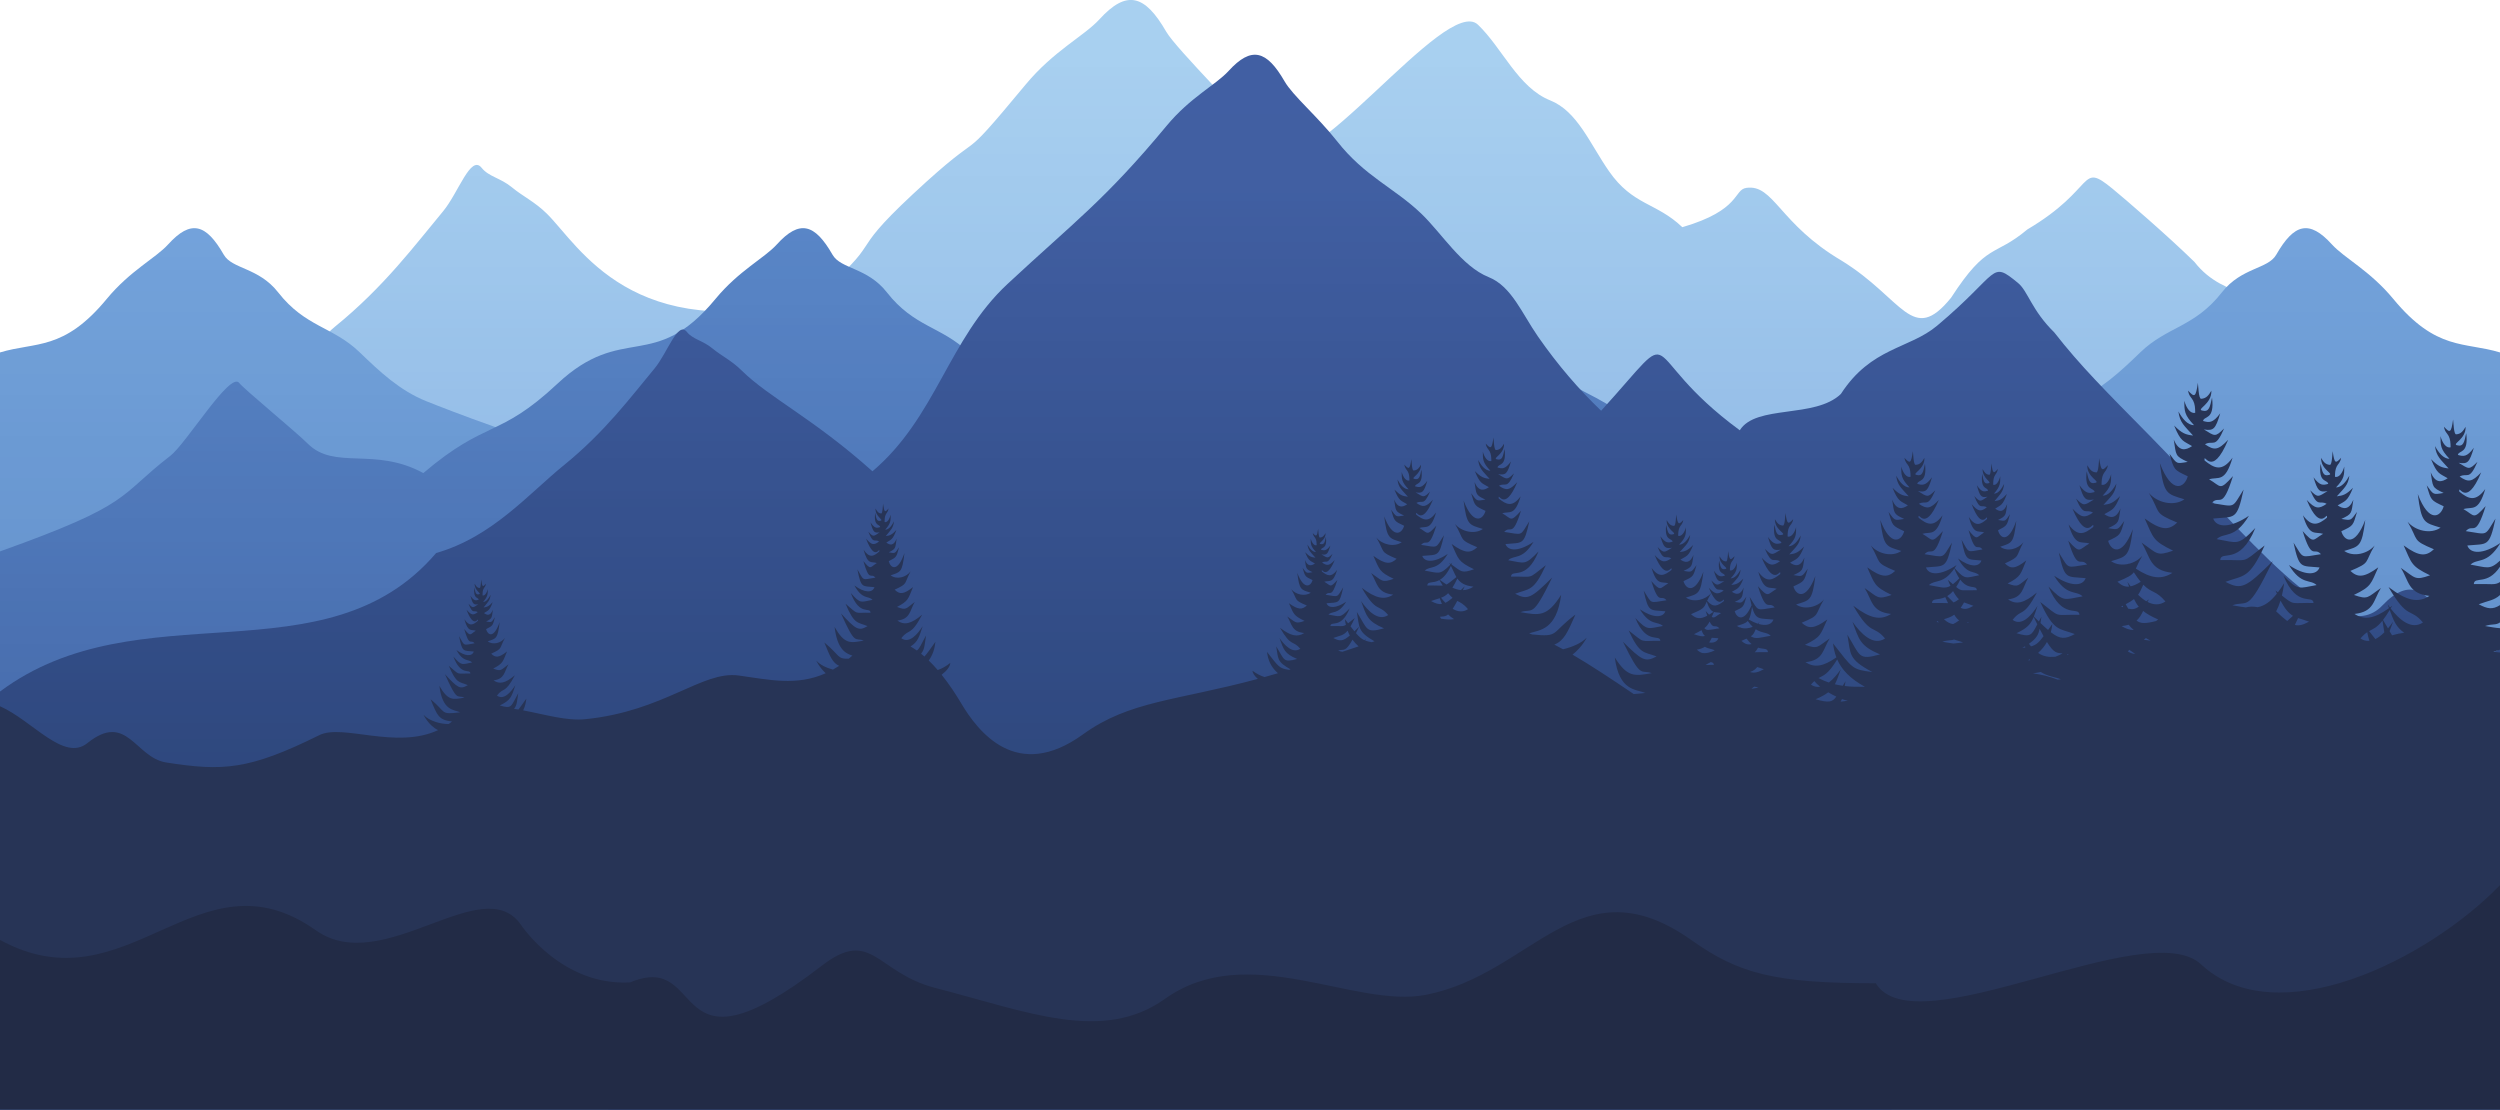
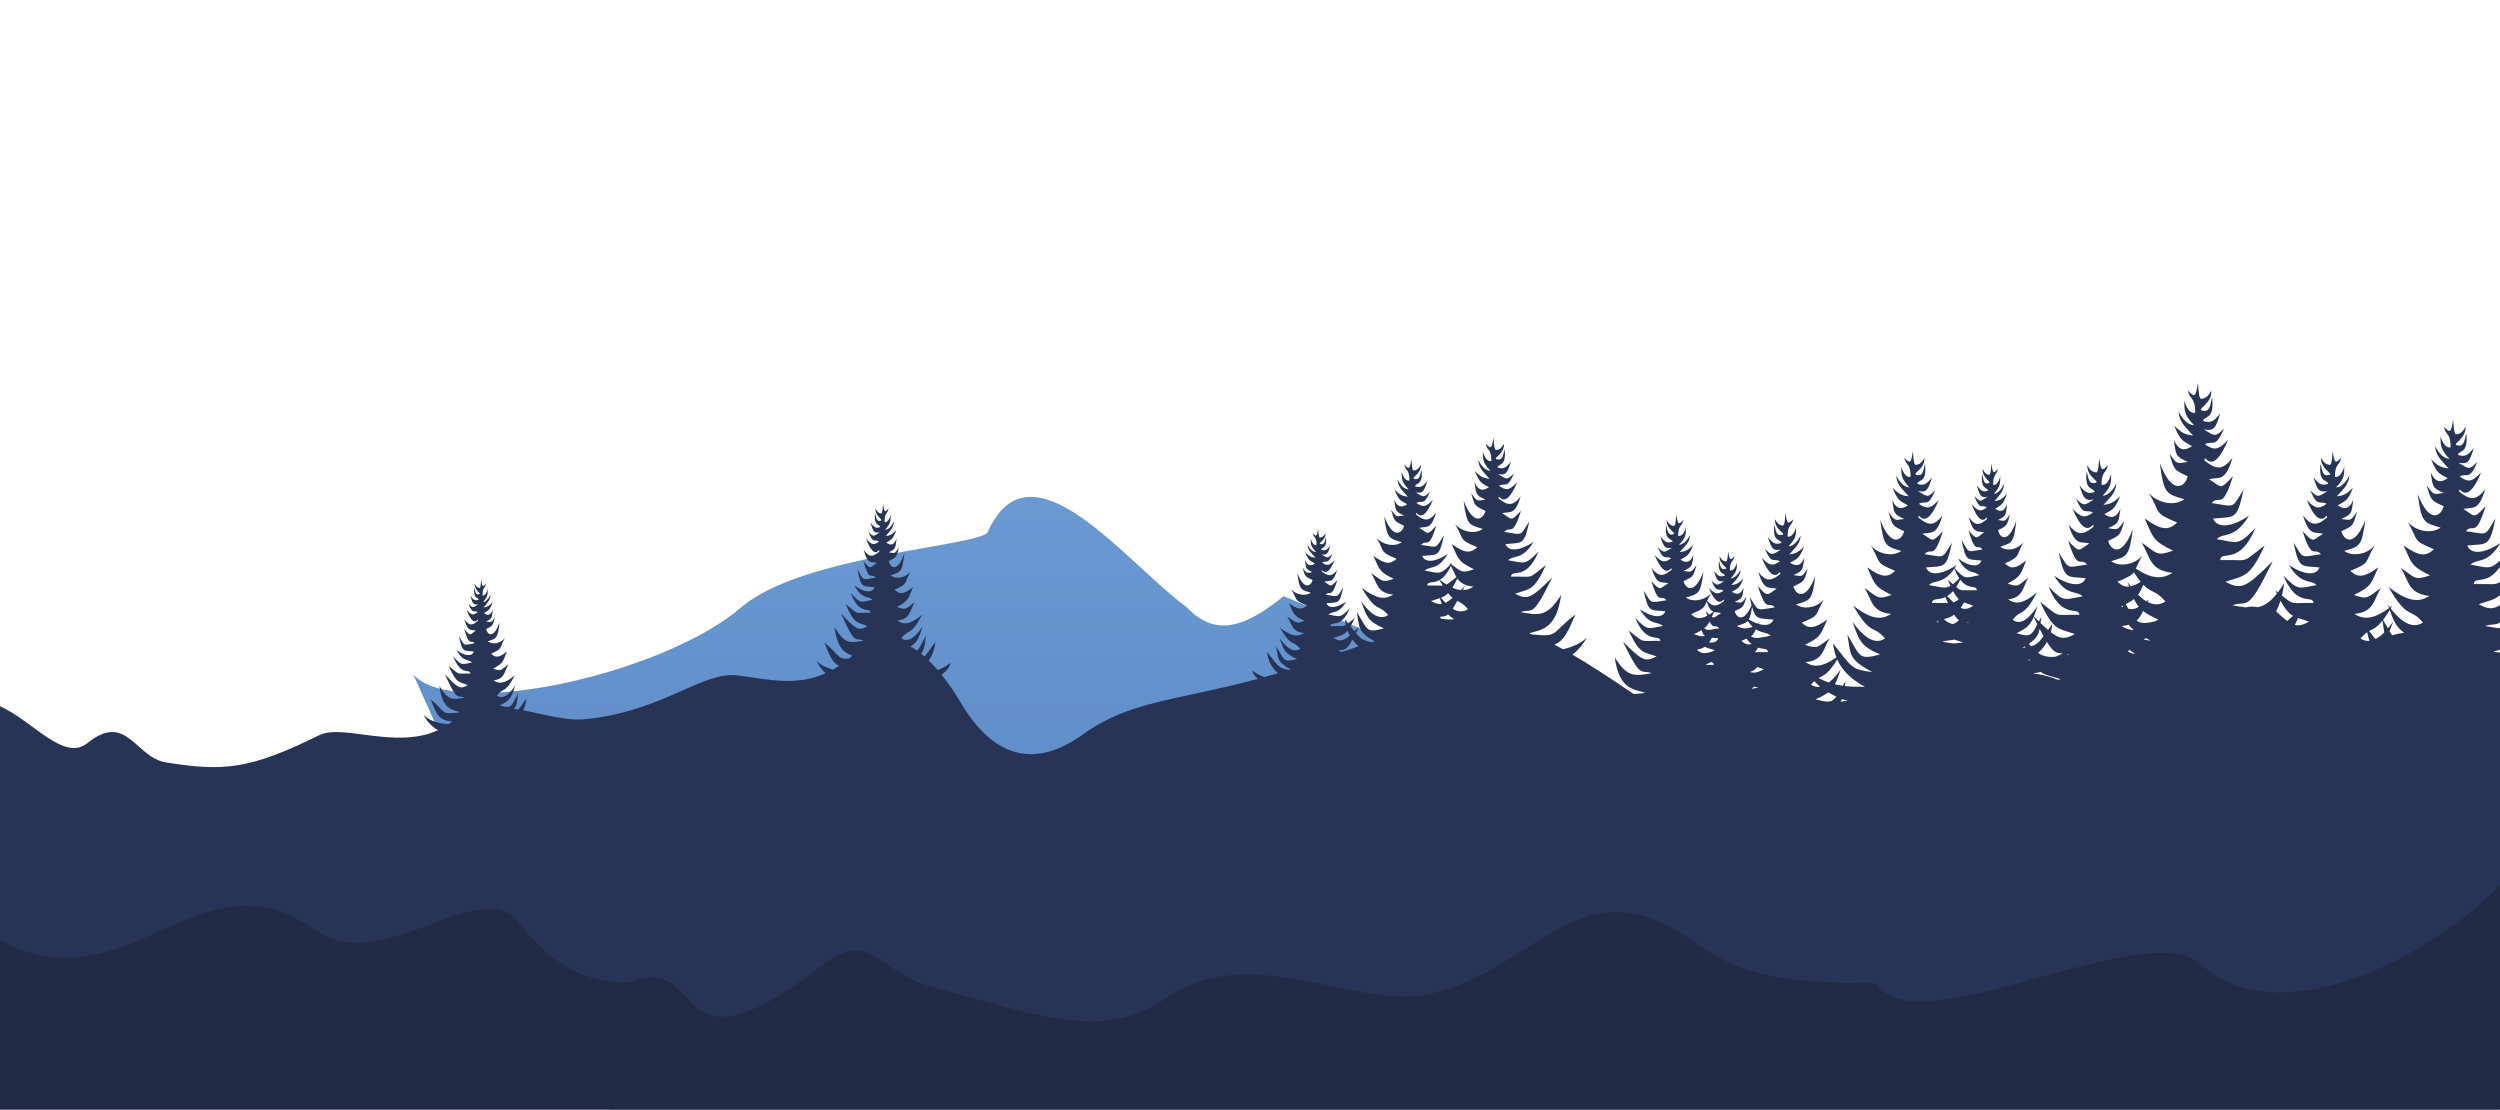
<svg xmlns="http://www.w3.org/2000/svg" xmlns:xlink="http://www.w3.org/1999/xlink" height="327.1" preserveAspectRatio="xMidYMid meet" version="1.0" viewBox="0.0 324.9 737.0 327.1" width="737.0" zoomAndPan="magnify">
  <defs>
    <clipPath id="a">
      <path d="M 0 0 L 737.012 0 L 737.012 651.969 L 0 651.969 Z M 0 0" />
    </clipPath>
    <clipPath id="b">
      <path d="M 0 324 L 737.012 324 L 737.012 651.969 L 0 651.969 Z M 0 324" />
    </clipPath>
    <clipPath id="c">
      <path d="M 495.949 391.875 C 513.242 386.828 511.016 380.836 514.812 380.289 C 522.91 379.117 524.48 390.891 542.918 401.746 C 561.203 413.016 563.688 426.82 575.18 412.668 C 585.844 396.199 587.805 400.816 597.656 392.547 C 618.234 380.359 612.863 372.426 622.766 380.531 C 626.293 383.414 638.934 394.297 646.922 402.113 C 656.055 413.84 668.711 409.645 683.973 425.129 C 701.023 442.43 722.57 437.246 737.008 450.02 L 737.008 651.969 L 0 651.969 L 0 470.559 C 32.07 468.195 63.598 468.344 86.195 441.902 C 105.93 436.277 86.277 431.301 98.793 421.16 C 113.23 409.461 122.461 396.98 130.582 387.238 C 135.168 381.738 138.758 370.316 141.992 374.379 C 144.102 377.027 147.559 377.336 150.965 380.164 C 154.023 382.711 157.688 384.398 161.25 387.926 C 170.836 397.422 186.371 426.887 239.652 413.164 C 262.078 394.176 248.34 401.484 269.109 382.145 C 292.441 360.414 280.543 376.121 302.34 349.848 C 310.664 339.816 319.598 335.539 324.105 330.602 C 332.141 321.801 337.496 323.293 343.805 334.246 C 346.754 339.367 367.988 360.352 374.957 369.211 C 384.629 381.508 426.234 323.105 435.711 332.191 C 442.922 339.105 447.52 350.707 456.996 354.492 C 465.035 357.707 468.695 367.273 474.32 375.359 C 481.395 385.531 488.242 384.52 495.949 391.875" />
    </clipPath>
    <clipPath id="e">
-       <path d="M 121 392 L 737.012 392 L 737.012 651.969 L 121 651.969 Z M 121 392" />
+       <path d="M 121 392 L 737.012 651.969 L 121 651.969 Z M 121 392" />
    </clipPath>
    <clipPath id="f">
      <path d="M 508.207 463.168 C 499.332 449.398 488.215 471.598 480.02 464.684 C 461.395 448.977 462.215 452.535 453.977 459.309 C 451.039 461.723 441.605 464.914 434.961 471.449 C 427.359 481.254 417.426 462.395 404.727 475.34 C 376.727 503.879 362.91 517.777 349.715 503.809 C 331.734 490.602 303.801 453.461 291.176 481.746 C 289.344 485.848 236.391 488.496 218.504 503.949 C 195.961 523.422 134.254 537.418 121.855 523.77 L 179.457 651.969 L 737.008 651.969 L 737.008 428.801 C 726.52 425.609 718.258 428.426 705.547 413.031 C 698.617 404.645 691.184 401.066 687.434 396.941 C 680.746 389.582 676.289 390.832 671.039 399.988 C 668.586 404.27 660.801 403.695 655 411.102 C 646.953 421.379 638.895 421.133 631.012 428.727 C 625.008 434.512 619.184 440.02 611.297 443.188 C 597.316 448.797 522.926 477.395 508.207 463.168" />
    </clipPath>
    <clipPath id="h">
      <path d="M 0 392 L 616 392 L 616 651.969 L 0 651.969 Z M 0 392" />
    </clipPath>
    <clipPath id="i">
-       <path d="M 228.801 463.168 C 237.676 449.398 248.793 471.598 256.988 464.684 C 275.613 448.977 274.793 452.535 283.031 459.309 C 285.969 461.723 295.398 464.914 302.047 471.449 C 309.648 481.254 319.582 462.395 332.281 475.34 C 360.281 503.879 374.098 517.777 387.293 503.809 C 405.273 490.602 433.211 453.461 445.832 481.746 C 447.664 485.848 500.617 488.496 518.504 503.949 C 541.047 523.422 602.754 537.418 615.152 523.77 L 557.551 651.969 L 0 651.969 L 0 428.801 C 10.488 425.609 18.75 428.426 31.461 413.031 C 38.387 404.645 45.824 401.066 49.574 396.941 C 56.262 389.582 60.719 390.832 65.969 399.988 C 68.422 404.27 76.207 403.695 82.008 411.102 C 90.055 421.379 98.113 421.133 105.996 428.727 C 112 434.512 117.824 440.02 125.711 443.188 C 139.688 448.797 214.082 477.395 228.801 463.168" />
-     </clipPath>
+       </clipPath>
    <clipPath id="k">
      <path d="M 0 392 L 737.012 392 L 737.012 651.969 L 0 651.969 Z M 0 392" />
    </clipPath>
    <clipPath id="l">
-       <path d="M 408.258 463.164 C 417.133 449.398 428.25 449.996 436.445 443.086 C 455.07 427.379 454.246 430.934 462.488 437.711 C 465.426 440.121 474.855 443.316 481.504 449.848 C 489.105 459.652 499.039 462.395 511.738 475.34 C 539.738 503.879 553.555 517.777 566.75 503.809 C 584.73 490.602 612.664 453.461 625.289 481.746 C 627.121 485.848 654.871 495.098 672.762 510.547 C 695.305 530.023 724.609 530.215 737.008 516.57 L 737.008 651.969 L 0 651.969 L 0 487.453 C 39.508 473.352 34.531 471.363 50.199 459.289 C 54.926 455.648 67.801 434.375 70.496 437.77 C 72.035 439.711 87.133 452.109 90.719 455.68 C 98.695 463.617 110.426 456.527 124.801 464.363 C 143.461 448.488 147.008 454.227 164.293 438.055 C 183.711 419.887 192.781 434.996 210.918 413.031 C 217.844 404.645 225.281 401.066 229.027 396.941 C 235.715 389.582 240.176 390.832 245.426 399.988 C 247.879 404.27 255.664 403.695 261.465 411.102 C 269.512 421.379 277.57 421.133 285.453 428.727 C 291.457 434.512 297.281 440.02 305.168 443.188 C 319.145 448.797 393.539 477.395 408.258 463.164" />
-     </clipPath>
+       </clipPath>
    <clipPath id="n">
-       <path d="M 0 341 L 737.012 341 L 737.012 651.969 L 0 651.969 Z M 0 341" />
-     </clipPath>
+       </clipPath>
    <clipPath id="o">
      <path d="M 472.016 445.984 C 496.926 418.566 481.18 428.461 512.891 451.746 C 517.652 444.09 535.074 448.371 542.695 441.035 C 551.633 427.227 562.832 427.828 571.086 420.895 C 589.844 405.145 586.598 401.512 594.898 408.305 C 597.855 410.727 598.895 416.324 605.59 422.879 C 613.246 432.711 620.836 440.258 633.625 453.242 C 661.824 481.863 689.035 517.398 702.324 503.391 C 719.305 485.492 720.98 525.398 737.008 516.188 L 737.008 651.969 L 0 651.969 C 0 648.719 0 532.012 0 528.762 C 41.105 498.148 95.953 526.117 128.582 487.926 C 145.121 483.211 155.809 470.488 166.297 461.988 C 178.398 452.176 186.137 441.715 192.941 433.547 C 196.785 428.938 199.793 419.359 202.508 422.766 C 204.273 424.984 207.168 425.242 210.023 427.617 C 212.59 429.75 215.66 431.164 218.645 434.125 C 226.68 442.086 239.703 448.176 257.199 463.836 C 275.996 447.914 279.57 424.867 296.977 408.652 C 316.535 390.434 325.672 383.984 343.938 361.961 C 350.914 353.547 358.402 349.961 362.18 345.824 C 368.914 338.441 373.402 339.695 378.691 348.879 C 381.164 353.172 388.398 359.191 394.242 366.621 C 402.348 376.93 411.066 380.281 419.008 387.898 C 425.055 393.695 430.922 403.422 438.863 406.598 C 445.602 409.293 448.672 417.312 453.383 424.09 C 459.312 432.621 465.555 439.816 472.016 445.984" />
    </clipPath>
    <clipPath id="q">
      <path d="M 0 437 L 737.012 437 L 737.012 651.969 L 0 651.969 Z M 0 437" />
    </clipPath>
    <clipPath id="r">
      <path d="M 0 585 L 737.012 585 L 737.012 651.969 L 0 651.969 Z M 0 585" />
    </clipPath>
    <linearGradient gradientTransform="rotate(-90 504.758 136.255) scale(299.147)" gradientUnits="userSpaceOnUse" id="d" x1="-.037" x2="1.067" xlink:actuate="onLoad" xlink:show="other" xlink:type="simple" y1="0" y2="0">
      <stop offset="0" stop-color="#75a1db" />
      <stop offset=".031" stop-color="#75a1db" />
      <stop offset=".047" stop-color="#75a1db" />
      <stop offset=".055" stop-color="#75a2db" />
      <stop offset=".063" stop-color="#75a2db" />
      <stop offset=".07" stop-color="#76a2dc" />
      <stop offset=".078" stop-color="#76a3dc" />
      <stop offset=".086" stop-color="#77a3dc" />
      <stop offset=".094" stop-color="#77a4dc" />
      <stop offset=".102" stop-color="#78a4dc" />
      <stop offset=".109" stop-color="#78a4dc" />
      <stop offset=".117" stop-color="#79a5dd" />
      <stop offset=".125" stop-color="#79a5dd" />
      <stop offset=".133" stop-color="#7aa6dd" />
      <stop offset=".141" stop-color="#7aa6dd" />
      <stop offset=".148" stop-color="#7ba7de" />
      <stop offset=".156" stop-color="#7ba7de" />
      <stop offset=".164" stop-color="#7ba8de" />
      <stop offset=".172" stop-color="#7ca8de" />
      <stop offset=".18" stop-color="#7ca8de" />
      <stop offset=".188" stop-color="#7da9de" />
      <stop offset=".195" stop-color="#7da9df" />
      <stop offset=".203" stop-color="#7eaadf" />
      <stop offset=".211" stop-color="#7eaadf" />
      <stop offset=".219" stop-color="#7fabdf" />
      <stop offset=".227" stop-color="#7fabe0" />
      <stop offset=".234" stop-color="#80ace0" />
      <stop offset=".242" stop-color="#80ace0" />
      <stop offset=".25" stop-color="#81ade0" />
      <stop offset=".258" stop-color="#81ade1" />
      <stop offset=".266" stop-color="#82ade1" />
      <stop offset=".27" stop-color="#82aee1" />
      <stop offset=".273" stop-color="#83aee1" />
      <stop offset=".281" stop-color="#83aee1" />
      <stop offset=".289" stop-color="#83afe1" />
      <stop offset=".297" stop-color="#84afe2" />
      <stop offset=".305" stop-color="#84b0e2" />
      <stop offset=".313" stop-color="#85b0e2" />
      <stop offset=".32" stop-color="#85b1e2" />
      <stop offset=".328" stop-color="#86b1e2" />
      <stop offset=".336" stop-color="#86b2e3" />
      <stop offset=".344" stop-color="#87b2e3" />
      <stop offset=".352" stop-color="#87b2e3" />
      <stop offset=".359" stop-color="#88b2e3" />
      <stop offset=".367" stop-color="#88b3e3" />
      <stop offset=".375" stop-color="#89b4e4" />
      <stop offset=".383" stop-color="#89b4e4" />
      <stop offset=".391" stop-color="#8ab4e4" />
      <stop offset=".398" stop-color="#8ab4e4" />
      <stop offset=".406" stop-color="#8bb5e4" />
      <stop offset=".414" stop-color="#8bb5e4" />
      <stop offset=".422" stop-color="#8cb5e4" />
      <stop offset=".43" stop-color="#8cb6e4" />
      <stop offset=".438" stop-color="#8cb6e5" />
      <stop offset=".445" stop-color="#8cb7e5" />
      <stop offset=".453" stop-color="#8db7e5" />
      <stop offset=".461" stop-color="#8db7e5" />
      <stop offset=".469" stop-color="#8eb8e5" />
      <stop offset=".477" stop-color="#8eb8e5" />
      <stop offset=".484" stop-color="#8fb9e6" />
      <stop offset=".492" stop-color="#8fb9e6" />
      <stop offset=".5" stop-color="#90b9e6" />
      <stop offset=".508" stop-color="#90bae6" />
      <stop offset=".516" stop-color="#91bae6" />
      <stop offset=".523" stop-color="#91bbe7" />
      <stop offset=".531" stop-color="#92bbe7" />
      <stop offset=".539" stop-color="#92bce7" />
      <stop offset=".547" stop-color="#93bce7" />
      <stop offset=".563" stop-color="#93bce7" />
      <stop offset=".57" stop-color="#94bde8" />
      <stop offset=".578" stop-color="#94bde8" />
      <stop offset=".586" stop-color="#94bee8" />
      <stop offset=".594" stop-color="#95bee8" />
      <stop offset=".602" stop-color="#95bee8" />
      <stop offset=".609" stop-color="#96bfe8" />
      <stop offset=".617" stop-color="#97bfe9" />
      <stop offset=".625" stop-color="#97c0e9" />
      <stop offset=".633" stop-color="#98c0e9" />
      <stop offset=".641" stop-color="#98c0e9" />
      <stop offset=".648" stop-color="#99c1e9" />
      <stop offset=".656" stop-color="#99c1ea" />
      <stop offset=".664" stop-color="#9ac2ea" />
      <stop offset=".672" stop-color="#9ac2ea" />
      <stop offset=".688" stop-color="#9ac3ea" />
      <stop offset=".695" stop-color="#9bc3ea" />
      <stop offset=".703" stop-color="#9bc4eb" />
      <stop offset=".711" stop-color="#9cc4eb" />
      <stop offset=".719" stop-color="#9cc5eb" />
      <stop offset=".727" stop-color="#9dc5eb" />
      <stop offset=".734" stop-color="#9dc6eb" />
      <stop offset=".742" stop-color="#9ec6ec" />
      <stop offset=".75" stop-color="#9ec6ec" />
      <stop offset=".758" stop-color="#9fc7ec" />
      <stop offset=".766" stop-color="#9fc7ec" />
      <stop offset=".773" stop-color="#9fc8ec" />
      <stop offset=".781" stop-color="#9fc8ec" />
      <stop offset=".789" stop-color="#a0c8ed" />
      <stop offset=".797" stop-color="#a0c9ed" />
      <stop offset=".805" stop-color="#a1c9ed" />
      <stop offset=".813" stop-color="#a1caed" />
      <stop offset=".828" stop-color="#a2caed" />
      <stop offset=".844" stop-color="#a3cbee" />
      <stop offset=".852" stop-color="#a3cbee" />
      <stop offset=".859" stop-color="#a4ccee" />
      <stop offset=".867" stop-color="#a4ccee" />
      <stop offset=".875" stop-color="#a5cdee" />
      <stop offset=".883" stop-color="#a5cdee" />
      <stop offset=".891" stop-color="#a6cdef" />
      <stop offset=".906" stop-color="#a6ceef" />
      <stop offset=".922" stop-color="#a7ceef" />
      <stop offset=".93" stop-color="#a7cfef" />
      <stop offset=".938" stop-color="#a8d0f0" />
      <stop offset="1" stop-color="#a8d0f0" />
    </linearGradient>
    <linearGradient gradientTransform="rotate(-90 554.51 125.078) scale(308.464)" gradientUnits="userSpaceOnUse" id="g" x1=".09" x2=".94" xlink:actuate="onLoad" xlink:show="other" xlink:type="simple" y1="0" y2="0">
      <stop offset="0" stop-color="#5681bc" />
      <stop offset=".016" stop-color="#5682bc" />
      <stop offset=".031" stop-color="#5682bd" />
      <stop offset=".047" stop-color="#5783bd" />
      <stop offset=".063" stop-color="#5783be" />
      <stop offset=".078" stop-color="#5784be" />
      <stop offset=".094" stop-color="#5884bf" />
      <stop offset=".109" stop-color="#5885bf" />
      <stop offset=".125" stop-color="#5986c0" />
      <stop offset=".141" stop-color="#5986c1" />
      <stop offset=".156" stop-color="#5a87c1" />
      <stop offset=".172" stop-color="#5a87c1" />
      <stop offset=".188" stop-color="#5a87c2" />
      <stop offset=".203" stop-color="#5b88c3" />
      <stop offset=".219" stop-color="#5c89c3" />
      <stop offset=".234" stop-color="#5c89c3" />
      <stop offset=".25" stop-color="#5c8ac4" />
      <stop offset=".266" stop-color="#5d8ac4" />
      <stop offset=".281" stop-color="#5d8bc5" />
      <stop offset=".297" stop-color="#5e8bc5" />
      <stop offset=".313" stop-color="#5e8cc6" />
      <stop offset=".328" stop-color="#5f8cc6" />
      <stop offset=".344" stop-color="#5f8dc7" />
      <stop offset=".359" stop-color="#608dc7" />
      <stop offset=".375" stop-color="#608ec8" />
      <stop offset=".391" stop-color="#618ec8" />
      <stop offset=".406" stop-color="#618fc9" />
      <stop offset=".422" stop-color="#6290ca" />
      <stop offset=".438" stop-color="#6390ca" />
      <stop offset=".469" stop-color="#6391cb" />
      <stop offset=".484" stop-color="#6492cc" />
      <stop offset=".5" stop-color="#6492cc" />
      <stop offset=".516" stop-color="#6493cd" />
      <stop offset=".531" stop-color="#6593cd" />
      <stop offset=".547" stop-color="#6694cd" />
      <stop offset=".563" stop-color="#6694ce" />
      <stop offset=".578" stop-color="#6795ce" />
      <stop offset=".594" stop-color="#6795cf" />
      <stop offset=".609" stop-color="#6896d0" />
      <stop offset=".625" stop-color="#6896d0" />
      <stop offset=".641" stop-color="#6997d0" />
      <stop offset=".656" stop-color="#6997d1" />
      <stop offset=".672" stop-color="#6a98d1" />
      <stop offset=".688" stop-color="#6a98d2" />
      <stop offset=".703" stop-color="#6a99d2" />
      <stop offset=".719" stop-color="#6b99d3" />
      <stop offset=".75" stop-color="#6b9ad3" />
      <stop offset=".766" stop-color="#6c9bd4" />
      <stop offset=".781" stop-color="#6d9bd5" />
      <stop offset=".797" stop-color="#6d9cd5" />
      <stop offset=".813" stop-color="#6e9dd6" />
      <stop offset=".844" stop-color="#6f9ed6" />
      <stop offset=".859" stop-color="#6f9ed7" />
      <stop offset=".875" stop-color="#709fd7" />
      <stop offset=".891" stop-color="#709fd8" />
      <stop offset=".906" stop-color="#71a0d8" />
      <stop offset=".938" stop-color="#71a0d9" />
      <stop offset=".953" stop-color="#72a1da" />
      <stop offset=".969" stop-color="#73a2da" />
      <stop offset=".984" stop-color="#73a2db" />
      <stop offset="1" stop-color="#74a3db" />
    </linearGradient>
    <linearGradient gradientTransform="rotate(-90 493.581 186.006) scale(308.464)" gradientUnits="userSpaceOnUse" id="j" x1=".09" x2=".94" xlink:actuate="onLoad" xlink:show="other" xlink:type="simple" y1="0" y2="0">
      <stop offset="0" stop-color="#5681bc" />
      <stop offset=".016" stop-color="#5682bc" />
      <stop offset=".031" stop-color="#5682bd" />
      <stop offset=".047" stop-color="#5783bd" />
      <stop offset=".063" stop-color="#5783be" />
      <stop offset=".078" stop-color="#5784be" />
      <stop offset=".094" stop-color="#5884bf" />
      <stop offset=".109" stop-color="#5885bf" />
      <stop offset=".125" stop-color="#5986c0" />
      <stop offset=".141" stop-color="#5986c1" />
      <stop offset=".156" stop-color="#5a87c1" />
      <stop offset=".172" stop-color="#5a87c1" />
      <stop offset=".188" stop-color="#5a87c2" />
      <stop offset=".203" stop-color="#5b88c3" />
      <stop offset=".219" stop-color="#5c89c3" />
      <stop offset=".234" stop-color="#5c89c3" />
      <stop offset=".25" stop-color="#5c8ac4" />
      <stop offset=".266" stop-color="#5d8ac4" />
      <stop offset=".281" stop-color="#5d8bc5" />
      <stop offset=".297" stop-color="#5e8bc5" />
      <stop offset=".313" stop-color="#5e8cc6" />
      <stop offset=".328" stop-color="#5f8cc6" />
      <stop offset=".344" stop-color="#5f8dc7" />
      <stop offset=".359" stop-color="#608dc7" />
      <stop offset=".375" stop-color="#608ec8" />
      <stop offset=".391" stop-color="#618ec8" />
      <stop offset=".406" stop-color="#618fc9" />
      <stop offset=".422" stop-color="#6290ca" />
      <stop offset=".438" stop-color="#6390ca" />
      <stop offset=".469" stop-color="#6391cb" />
      <stop offset=".484" stop-color="#6492cc" />
      <stop offset=".5" stop-color="#6492cc" />
      <stop offset=".516" stop-color="#6493cd" />
      <stop offset=".531" stop-color="#6593cd" />
      <stop offset=".547" stop-color="#6694cd" />
      <stop offset=".563" stop-color="#6694ce" />
      <stop offset=".578" stop-color="#6795ce" />
      <stop offset=".594" stop-color="#6795cf" />
      <stop offset=".609" stop-color="#6896d0" />
      <stop offset=".625" stop-color="#6896d0" />
      <stop offset=".641" stop-color="#6997d0" />
      <stop offset=".656" stop-color="#6997d1" />
      <stop offset=".672" stop-color="#6a98d1" />
      <stop offset=".688" stop-color="#6a98d2" />
      <stop offset=".703" stop-color="#6a99d2" />
      <stop offset=".719" stop-color="#6b99d3" />
      <stop offset=".75" stop-color="#6b9ad3" />
      <stop offset=".766" stop-color="#6c9bd4" />
      <stop offset=".781" stop-color="#6d9bd5" />
      <stop offset=".797" stop-color="#6d9cd5" />
      <stop offset=".813" stop-color="#6e9dd6" />
      <stop offset=".844" stop-color="#6f9ed6" />
      <stop offset=".859" stop-color="#6f9ed7" />
      <stop offset=".875" stop-color="#709fd7" />
      <stop offset=".891" stop-color="#709fd8" />
      <stop offset=".906" stop-color="#71a0d8" />
      <stop offset=".938" stop-color="#71a0d9" />
      <stop offset=".953" stop-color="#72a1da" />
      <stop offset=".969" stop-color="#73a2da" />
      <stop offset=".984" stop-color="#73a2db" />
      <stop offset="1" stop-color="#74a3db" />
    </linearGradient>
    <linearGradient gradientTransform="rotate(-90 519.85 151.346) scale(290.849)" gradientUnits="userSpaceOnUse" id="m" x1=".066" x2=".968" xlink:actuate="onLoad" xlink:show="other" xlink:type="simple" y1="0" y2="0">
      <stop offset="0" stop-color="#3a5a99" />
      <stop offset=".016" stop-color="#3b5a99" />
      <stop offset=".031" stop-color="#3b5b9a" />
      <stop offset=".047" stop-color="#3c5b9b" />
      <stop offset=".063" stop-color="#3d5c9c" />
      <stop offset=".07" stop-color="#3d5c9c" />
      <stop offset=".078" stop-color="#3d5d9c" />
      <stop offset=".086" stop-color="#3d5d9d" />
      <stop offset=".094" stop-color="#3d5e9d" />
      <stop offset=".109" stop-color="#3e5e9e" />
      <stop offset=".125" stop-color="#3f5f9f" />
      <stop offset=".141" stop-color="#3f609f" />
      <stop offset=".156" stop-color="#3f60a0" />
      <stop offset=".164" stop-color="#3f61a1" />
      <stop offset=".172" stop-color="#4061a1" />
      <stop offset=".188" stop-color="#4062a2" />
      <stop offset=".203" stop-color="#4163a3" />
      <stop offset=".219" stop-color="#4163a3" />
      <stop offset=".227" stop-color="#4163a4" />
      <stop offset=".234" stop-color="#4164a4" />
      <stop offset=".242" stop-color="#4264a5" />
      <stop offset=".25" stop-color="#4265a5" />
      <stop offset=".266" stop-color="#4265a5" />
      <stop offset=".281" stop-color="#4366a6" />
      <stop offset=".297" stop-color="#4366a7" />
      <stop offset=".313" stop-color="#4467a8" />
      <stop offset=".32" stop-color="#4468a8" />
      <stop offset=".328" stop-color="#4468a9" />
      <stop offset=".336" stop-color="#4569a9" />
      <stop offset=".344" stop-color="#4569a9" />
      <stop offset=".359" stop-color="#4569aa" />
      <stop offset=".375" stop-color="#466aaa" />
      <stop offset=".383" stop-color="#466bab" />
      <stop offset=".391" stop-color="#466bac" />
      <stop offset=".398" stop-color="#476cac" />
      <stop offset=".406" stop-color="#476cac" />
      <stop offset=".422" stop-color="#476cad" />
      <stop offset=".438" stop-color="#486dae" />
      <stop offset=".453" stop-color="#496eae" />
      <stop offset=".461" stop-color="#496eaf" />
      <stop offset=".469" stop-color="#496faf" />
      <stop offset=".477" stop-color="#496fb0" />
      <stop offset=".484" stop-color="#496fb0" />
      <stop offset=".5" stop-color="#4a70b0" />
      <stop offset=".516" stop-color="#4a70b1" />
      <stop offset=".531" stop-color="#4b71b2" />
      <stop offset=".539" stop-color="#4b71b2" />
      <stop offset=".547" stop-color="#4b72b3" />
      <stop offset=".555" stop-color="#4b72b3" />
      <stop offset=".563" stop-color="#4b73b3" />
      <stop offset=".578" stop-color="#4c73b4" />
      <stop offset=".594" stop-color="#4d74b5" />
      <stop offset=".609" stop-color="#4d75b6" />
      <stop offset=".617" stop-color="#4d75b7" />
      <stop offset=".625" stop-color="#4d76b7" />
      <stop offset=".633" stop-color="#4e76b7" />
      <stop offset=".641" stop-color="#4e77b8" />
      <stop offset=".656" stop-color="#4e77b8" />
      <stop offset=".672" stop-color="#4f78b9" />
      <stop offset=".688" stop-color="#5078b9" />
      <stop offset=".703" stop-color="#5079ba" />
      <stop offset=".719" stop-color="#507abb" />
      <stop offset=".734" stop-color="#517abb" />
      <stop offset=".742" stop-color="#517bbc" />
      <stop offset=".75" stop-color="#527bbc" />
      <stop offset=".758" stop-color="#527cbd" />
      <stop offset=".766" stop-color="#527cbd" />
      <stop offset=".781" stop-color="#527dbe" />
      <stop offset=".797" stop-color="#537dbe" />
      <stop offset=".813" stop-color="#537ebf" />
      <stop offset=".828" stop-color="#547fc0" />
      <stop offset=".844" stop-color="#557fc0" />
      <stop offset=".859" stop-color="#5580c1" />
      <stop offset=".875" stop-color="#5580c2" />
      <stop offset=".883" stop-color="#5681c2" />
      <stop offset=".891" stop-color="#5682c3" />
      <stop offset=".898" stop-color="#5682c3" />
      <stop offset=".906" stop-color="#5783c4" />
      <stop offset=".922" stop-color="#5783c4" />
      <stop offset=".938" stop-color="#5784c5" />
      <stop offset=".953" stop-color="#5884c5" />
      <stop offset=".969" stop-color="#5885c6" />
      <stop offset=".977" stop-color="#5985c7" />
      <stop offset=".984" stop-color="#5986c7" />
      <stop offset=".992" stop-color="#5986c7" />
      <stop offset="1" stop-color="#5a87c8" />
    </linearGradient>
    <linearGradient gradientTransform="rotate(-90 495.156 126.653) scale(245.267)" gradientUnits="userSpaceOnUse" id="p" x1="-.123" x2="1.155" xlink:actuate="onLoad" xlink:show="other" xlink:type="simple" y1="0" y2="0">
      <stop offset="0" stop-color="#283f6f" />
      <stop offset=".063" stop-color="#283f6f" />
      <stop offset=".094" stop-color="#283f6f" />
      <stop offset=".102" stop-color="#283f6f" />
      <stop offset=".109" stop-color="#283f70" />
      <stop offset=".117" stop-color="#284070" />
      <stop offset=".125" stop-color="#294071" />
      <stop offset=".133" stop-color="#294071" />
      <stop offset=".141" stop-color="#294172" />
      <stop offset=".148" stop-color="#294172" />
      <stop offset=".156" stop-color="#2a4173" />
      <stop offset=".164" stop-color="#2a4173" />
      <stop offset=".172" stop-color="#2a4274" />
      <stop offset=".18" stop-color="#2a4275" />
      <stop offset=".188" stop-color="#2a4275" />
      <stop offset=".195" stop-color="#2a4376" />
      <stop offset=".203" stop-color="#2b4376" />
      <stop offset=".211" stop-color="#2b4377" />
      <stop offset=".219" stop-color="#2b4477" />
      <stop offset=".227" stop-color="#2c4478" />
      <stop offset=".234" stop-color="#2c4478" />
      <stop offset=".242" stop-color="#2c4579" />
      <stop offset=".25" stop-color="#2c4579" />
      <stop offset=".258" stop-color="#2d457a" />
      <stop offset=".266" stop-color="#2d457a" />
      <stop offset=".273" stop-color="#2d467b" />
      <stop offset=".281" stop-color="#2d467b" />
      <stop offset=".289" stop-color="#2e477c" />
      <stop offset=".297" stop-color="#2e477c" />
      <stop offset=".305" stop-color="#2e477d" />
      <stop offset=".313" stop-color="#2f487d" />
      <stop offset=".32" stop-color="#2f487e" />
      <stop offset=".328" stop-color="#2f487f" />
      <stop offset=".344" stop-color="#2f497f" />
      <stop offset=".352" stop-color="#304980" />
      <stop offset=".359" stop-color="#304980" />
      <stop offset=".367" stop-color="#304a81" />
      <stop offset=".375" stop-color="#304a82" />
      <stop offset=".391" stop-color="#314a82" />
      <stop offset=".398" stop-color="#314b83" />
      <stop offset=".406" stop-color="#314b84" />
      <stop offset=".414" stop-color="#314c84" />
      <stop offset=".422" stop-color="#314c85" />
      <stop offset=".438" stop-color="#324c85" />
      <stop offset=".445" stop-color="#324d86" />
      <stop offset=".453" stop-color="#334d87" />
      <stop offset=".461" stop-color="#334d87" />
      <stop offset=".469" stop-color="#334e88" />
      <stop offset=".477" stop-color="#334e88" />
      <stop offset=".484" stop-color="#344e89" />
      <stop offset=".492" stop-color="#344f89" />
      <stop offset=".5" stop-color="#344f8a" />
      <stop offset=".516" stop-color="#344f8b" />
      <stop offset=".523" stop-color="#35508b" />
      <stop offset=".531" stop-color="#35508c" />
      <stop offset=".547" stop-color="#36518d" />
      <stop offset=".563" stop-color="#36518e" />
      <stop offset=".57" stop-color="#36528e" />
      <stop offset=".578" stop-color="#37528f" />
      <stop offset=".586" stop-color="#375390" />
      <stop offset=".594" stop-color="#375390" />
      <stop offset=".609" stop-color="#375391" />
      <stop offset=".617" stop-color="#385492" />
      <stop offset=".625" stop-color="#385492" />
      <stop offset=".633" stop-color="#385593" />
      <stop offset=".641" stop-color="#395594" />
      <stop offset=".648" stop-color="#395594" />
      <stop offset=".656" stop-color="#395695" />
      <stop offset=".664" stop-color="#395695" />
      <stop offset=".672" stop-color="#3a5695" />
      <stop offset=".68" stop-color="#3a5796" />
      <stop offset=".688" stop-color="#3a5797" />
      <stop offset=".695" stop-color="#3b5797" />
      <stop offset=".703" stop-color="#3b5797" />
      <stop offset=".711" stop-color="#3b5898" />
      <stop offset=".719" stop-color="#3b5898" />
      <stop offset=".727" stop-color="#3c5999" />
      <stop offset=".734" stop-color="#3c599a" />
      <stop offset=".742" stop-color="#3c599a" />
      <stop offset=".75" stop-color="#3d5a9b" />
      <stop offset=".766" stop-color="#3d5a9b" />
      <stop offset=".773" stop-color="#3d5a9c" />
      <stop offset=".781" stop-color="#3e5b9d" />
      <stop offset=".789" stop-color="#3e5b9d" />
      <stop offset=".797" stop-color="#3e5c9d" />
      <stop offset=".805" stop-color="#3f5c9e" />
      <stop offset=".813" stop-color="#3f5c9e" />
      <stop offset=".82" stop-color="#3f5d9f" />
      <stop offset=".828" stop-color="#3f5d9f" />
      <stop offset=".836" stop-color="#405da0" />
      <stop offset=".844" stop-color="#405ea0" />
      <stop offset=".852" stop-color="#405ea1" />
      <stop offset=".859" stop-color="#405fa2" />
      <stop offset=".867" stop-color="#415fa2" />
      <stop offset=".875" stop-color="#415fa2" />
      <stop offset="1" stop-color="#415fa3" />
    </linearGradient>
  </defs>
  <g>
    <g clip-path="url(#a)" />
    <g clip-path="url(#b)">
      <g clip-path="url(#c)" clip-rule="evenodd">
-         <path d="M 0 651.969 L 737.008 651.969 L 737.008 321.801 L 0 321.801 Z M 0 651.969" fill="url(#d)" />
-       </g>
+         </g>
    </g>
    <g clip-path="url(#e)">
      <g clip-path="url(#f)" clip-rule="evenodd">
        <path d="M 121.855 651.969 L 737.008 651.969 L 737.008 389.582 L 121.855 389.582 Z M 121.855 651.969" fill="url(#g)" />
      </g>
    </g>
    <g clip-path="url(#h)">
      <g clip-path="url(#i)" clip-rule="evenodd">
        <path d="M 0 651.969 L 615.152 651.969 L 615.152 389.582 L 0 389.582 Z M 0 651.969" fill="url(#j)" />
      </g>
    </g>
    <g clip-path="url(#k)">
      <g clip-path="url(#l)" clip-rule="evenodd">
        <path d="M 0 651.969 L 737.008 651.969 L 737.008 389.582 L 0 389.582 Z M 0 651.969" fill="url(#m)" />
      </g>
    </g>
    <g clip-path="url(#n)">
      <g clip-path="url(#o)" clip-rule="evenodd">
-         <path d="M 0 651.969 L 737.008 651.969 L 737.008 338.441 L 0 338.441 Z M 0 651.969" fill="url(#p)" />
-       </g>
+         </g>
    </g>
    <g clip-path="url(#q)" id="change1_1">
      <path d="M 600.602 508.949 C 600.266 508.285 599.906 507.562 599.527 506.785 C 598.672 508.902 597.637 510.09 594.461 511.566 C 598.621 512.84 598.895 512.227 600.602 508.949 Z M 609.332 518.02 L 609.879 517.926 C 609.742 517.879 609.609 517.836 609.484 517.797 C 609.438 517.871 609.383 517.945 609.332 518.02 Z M 600.828 517.379 C 602.398 518.457 603.965 518.676 605.895 518.52 C 606.617 518.258 607.336 517.934 608.047 517.527 C 606.422 517.363 605.57 517.586 603.441 514.164 C 602.805 515.301 601.953 516.367 600.828 517.379 Z M 598.121 514.688 C 598.332 514.961 598.539 515.215 598.746 515.453 C 600.246 515.043 601.023 514.355 602.441 512.453 C 602.09 511.812 601.699 511.09 601.273 510.27 C 600.938 512.016 600.34 513.141 598.121 514.688 Z M 597.07 515.785 L 596.984 515.43 C 596.73 515.586 596.465 515.746 596.18 515.914 C 596.5 515.867 596.797 515.824 597.07 515.785 Z M 598.496 519.551 L 598.34 519.246 C 598.184 519.344 598.023 519.441 597.863 519.543 Z M 599.301 523.406 C 601.812 523.742 604.25 524.336 606.594 525.258 L 607.543 525.156 C 605.895 524.473 603.664 524.312 601.602 523 C 600.891 523.164 600.094 523.293 599.301 523.406 Z M 517.16 527.316 C 516.902 527.48 516.633 527.688 516.332 527.969 C 516.969 527.871 517.652 527.75 518.391 527.621 C 517.922 527.457 517.52 527.371 517.16 527.316 Z M 515.535 507.531 C 516.492 508.094 517.383 508.504 518.195 508.766 C 518.395 508.594 518.578 508.402 518.746 508.203 C 518.613 508.422 518.492 508.629 518.387 508.828 C 520.68 509.516 522.297 509.004 522.816 507.551 C 518.609 507.129 517.621 507.789 516.5 503.816 C 516.227 505.688 515.957 506.805 515.535 507.531 Z M 516.145 512.488 C 517.719 513.426 518.801 512.852 522.016 512.316 C 520.859 511.199 519.414 511.625 517.594 510.398 C 517.113 511.449 516.953 511.945 516.145 512.488 Z M 513.164 509.969 L 513.066 509.73 L 513.34 510.016 C 514.422 510.281 515.637 510.137 516.703 509.688 C 516.234 509.25 515.746 508.688 515.23 507.957 C 514.586 508.703 513.629 508.922 512.02 509.418 C 512.367 509.668 512.758 509.848 513.164 509.969 Z M 516.355 514.773 C 515.875 514.379 515.383 513.855 514.891 513.164 C 514.477 513.355 513.98 513.57 513.375 513.824 C 514.316 514.688 515.168 515.074 516.355 514.773 Z M 517.309 517.188 C 518.168 517.168 519.359 517.117 521.191 517.152 C 521.105 515.902 519.91 516.344 518.273 515.832 C 517.992 516.367 517.707 516.793 517.309 517.188 Z M 515.883 523.004 C 517.18 523.43 518.316 523.086 519.973 522.195 C 519.246 521.918 518.609 521.723 518.031 521.547 C 517.547 522.172 516.902 522.68 515.883 523.004 Z M 504.301 520.098 C 503.785 520.402 503.316 520.59 502.789 520.918 C 503.41 520.902 504.199 520.887 505.242 520.906 C 505.203 520.309 504.852 520.184 504.301 520.098 Z M 502.594 515.566 C 502 515.953 501.238 516.25 500.223 516.422 C 500.871 516.992 501.371 517.293 501.883 517.422 C 502.98 517.551 504.148 517.297 505.5 516.633 C 504.695 516.152 503.738 516.23 502.594 515.566 Z M 504.633 512.91 C 504.398 513.41 504.156 513.879 503.863 514.305 C 505.254 514.5 506.223 514.043 506.57 513.059 C 505.805 512.984 505.168 512.949 504.633 512.91 Z M 501.613 510.672 C 501.035 511.031 500.312 511.41 499.383 511.859 C 501.047 512.449 501.879 512.613 502.629 512.383 C 502.219 512.07 501.91 511.551 501.613 510.672 Z M 503.988 508.137 C 503.574 508.941 503.148 509.523 502.445 510.09 C 503.094 510.816 503.68 510.648 505.824 510.297 L 506.02 510.164 L 505.945 510.277 C 506.23 510.23 506.539 510.184 506.879 510.133 C 505.656 508.762 505.164 510.559 503.988 508.137 Z M 505.27 505.305 C 505.02 505.852 504.812 506.332 504.625 506.762 C 505.461 507.262 505.789 506.547 507.359 505.641 C 506.582 505.395 505.902 505.508 505.27 505.305 Z M 503.145 502.281 C 502.316 504.113 502.316 504.363 498.512 505.961 C 499.91 507.246 501.129 507.574 503.293 506.418 C 503.148 506.012 502.996 505.551 502.836 505.031 C 503.234 505.477 503.562 505.832 503.844 506.109 C 504.242 505.871 504.668 505.586 505.133 505.258 C 504.449 504.98 503.812 504.277 503.145 502.281 Z M 504.465 499.738 C 503.898 500.691 503.539 501.422 503.27 502.008 C 505.082 504.184 506.453 503.492 508.199 502.086 C 508.391 500.34 507.148 504.953 504.465 499.738 Z M 676.527 509.129 C 677.824 509.457 679.02 509.07 680.699 508.164 C 679.414 507.676 678.383 507.418 677.473 507.109 C 677.145 507.836 676.828 508.508 676.527 509.129 Z M 671.008 505.125 C 672.312 506.371 673.363 507.309 674.273 507.969 C 674.77 507.508 675.328 507.004 675.977 506.449 C 674.785 505.75 673.691 504.562 672.289 501.98 C 671.914 503.199 671.48 504.238 671.008 505.125 Z M 627.707 516.461 C 627.574 516.609 627.438 516.762 627.293 516.934 C 628.008 517.414 628.734 517.645 629.461 517.672 C 628.836 517.273 628.254 516.871 627.707 516.461 Z M 632.605 513.004 C 632.395 513.195 632.191 513.355 632 513.5 C 632.598 513.59 633.258 513.68 634 513.777 C 633.504 513.508 633.039 513.254 632.605 513.004 Z M 636.551 507.664 L 636.508 507.734 L 636.637 507.699 Z M 627.535 509.074 C 626.941 509.254 626.262 509.387 625.469 509.473 C 626.633 510.227 627.789 510.621 629.035 510.629 C 628.406 510.102 627.922 509.594 627.535 509.074 Z M 631.797 505.008 C 631.285 506.098 630.75 507.074 629.863 507.844 C 631.031 508.785 632.516 508.777 635.586 507.984 C 635.797 507.836 636.012 507.684 636.227 507.523 C 634.262 506.664 632.855 505.871 631.797 505.008 Z M 625.801 503.457 L 625.297 503.703 C 625.496 503.773 625.688 503.84 625.867 503.898 Z M 629.102 501.504 C 628.492 501.992 627.719 502.473 626.652 503.027 C 626.926 503.496 627.176 503.938 627.406 504.344 C 628.77 504.641 629.488 504.426 630.508 503.754 C 629.945 503.078 629.504 502.344 629.102 501.504 Z M 631.84 497.27 C 631.273 498.559 630.859 499.48 630.305 500.25 C 631.074 501 631.891 501.656 632.73 502.148 C 632.973 501.977 633.23 501.793 633.512 501.605 C 633.355 501.852 633.215 502.094 633.078 502.34 C 634.793 503.234 636.605 503.402 638.367 502.215 C 635.543 498.859 634.332 499.836 631.84 497.27 Z M 629.051 493.605 C 628.398 494.508 627.348 495.086 624.219 496.398 C 625.332 497.422 626.352 497.957 627.652 497.824 C 627.492 497.387 627.324 496.922 627.145 496.43 C 627.449 496.871 627.773 497.316 628.109 497.754 C 628.949 497.582 629.914 497.148 631.082 496.422 C 630.484 495.711 629.82 494.797 629.051 493.605 Z M 697.859 511.273 C 697.281 511.656 696.648 512.195 695.867 513.121 C 696.738 513.711 697.629 513.91 698.504 513.828 C 698.23 513.004 698.02 512.156 697.859 511.273 Z M 702.355 507.863 C 700.629 510.031 699.602 510.285 698.414 510.938 C 699.109 511.828 699.719 512.609 700.258 513.301 C 701.18 512.848 702.07 512.145 702.898 511.32 C 702.723 510.348 702.582 509.223 702.355 507.863 Z M 704.484 504.734 C 703.73 505.969 703.086 506.914 702.516 507.656 C 703.086 508.59 703.562 509.418 703.977 510.145 C 704.52 509.504 705.023 508.828 705.48 508.168 C 705.09 509.234 704.766 510.16 704.449 510.98 C 704.715 511.43 704.953 511.836 705.184 512.188 C 706.438 511.82 707.621 511.578 708.758 511.438 C 706.383 509.766 705.637 507.918 704.484 504.734 Z M 576.68 497.941 C 578.395 499.371 578.312 498.805 582.766 498.895 C 582.652 497.137 580.352 499.047 577.883 495.781 C 577.484 496.621 577.082 497.336 576.68 497.941 Z M 574.992 497.613 C 574.742 497.078 574.48 496.484 574.203 495.82 C 574.812 496.332 575.305 496.758 575.719 497.117 C 576.258 496.707 576.863 496.145 577.605 495.395 C 577.117 494.668 576.621 493.727 576.141 492.5 C 572.832 497.289 570.434 495.66 568.648 497.383 C 572.113 497.961 573.312 498.578 574.992 497.613 Z M 578.008 504.09 C 579.234 504.684 580.23 504.395 581.75 503.496 C 580.633 503.031 579.766 502.816 579.004 502.5 C 578.656 503.113 578.324 503.637 578.008 504.09 Z M 574.043 500.629 C 574.746 501.371 575.355 501.992 575.902 502.504 C 576.371 502.34 576.828 502.047 577.488 501.551 C 576.938 501.039 576.387 500.297 575.762 499.152 C 575.176 499.824 574.598 500.293 574.043 500.629 Z M 574.289 502.703 C 574.031 502.172 573.758 501.586 573.461 500.938 C 571.312 501.934 569.66 501.117 569.551 502.66 C 571.934 502.617 573.32 502.703 574.289 502.703 Z M 579.953 508.535 L 580.434 508.441 C 580.309 508.395 580.188 508.355 580.07 508.32 Z M 573.078 507.434 C 573.965 508.301 574.816 508.727 575.758 508.887 C 576.312 508.648 576.898 508.281 577.562 507.777 C 577.141 507.527 576.691 507.055 576.105 506.121 C 575.188 506.789 574.242 507.082 573.078 507.434 Z M 571.469 508.465 C 571.414 508.316 571.363 508.164 571.312 508.004 L 570.883 508.164 C 571.086 508.27 571.277 508.371 571.469 508.465 Z M 575.883 514.605 C 576.645 514.547 577.57 514.445 578.707 514.305 C 577.945 513.961 577.016 513.781 576.055 513.434 C 575.125 513.785 574.223 513.523 572.605 514.086 C 573.828 514.297 574.902 514.492 575.883 514.605 Z M 543.016 530.984 C 542.906 531.25 542.777 531.504 542.621 531.754 C 543.32 531.66 544.023 531.566 544.73 531.473 C 544.094 531.336 543.512 531.172 543.016 530.984 Z M 538.957 528.992 C 538.074 529.688 536.898 530.336 535.23 531.043 C 539.039 532.109 540.137 531.973 541.348 530.262 C 540.496 529.859 539.695 529.434 538.957 528.992 Z M 534.863 525.695 C 534.562 525.973 534.23 526.309 533.871 526.738 C 534.766 527.34 535.68 527.5 536.574 527.344 C 535.895 526.797 535.316 526.242 534.863 525.695 Z M 541.609 519.309 C 538.777 523.895 537.598 523.949 536.109 524.793 C 537.113 525.336 538.129 525.766 539.148 526.109 C 540.488 525.09 541.707 523.605 542.68 522.199 C 541.988 524.078 541.531 525.477 540.922 526.621 C 541.695 526.809 542.473 526.953 543.25 527.062 C 543.492 526.645 543.762 526.199 544.059 525.723 C 543.965 526.23 543.891 526.699 543.824 527.137 C 545.836 527.379 547.832 527.402 549.77 527.363 C 545.414 524.961 542.945 522.352 541.609 519.309 Z M 428.172 498.145 C 429.066 498.547 429.895 498.781 430.676 498.852 C 431.027 498.508 431.402 498.141 431.801 497.746 C 431.609 498.141 431.426 498.516 431.246 498.875 C 432.34 498.859 433.359 498.508 434.379 497.848 C 431.758 497.566 430.484 496.672 429.629 495.453 C 429.094 496.559 428.617 497.441 428.172 498.145 Z M 424.453 495.844 C 425.152 496.367 425.812 496.824 426.434 497.211 C 427.062 496.879 427.809 496.238 429.352 495.027 C 428.77 494.051 428.359 492.902 427.73 491.715 C 426.633 494.059 425.488 495.23 424.453 495.844 Z M 425.32 497.527 C 425.016 497.043 424.688 496.508 424.34 495.91 C 422.395 496.992 420.855 496.148 420.762 497.508 C 423.312 497.461 424.496 497.594 425.32 497.527 Z M 428.254 504.375 C 429.691 505.242 431.234 505.488 432.73 504.496 L 432.75 504.469 C 431.406 502.875 430.527 502.531 429.609 502.055 C 429.086 503.02 428.641 503.777 428.254 504.375 Z M 424.816 501.117 C 425.223 501.637 425.652 502.141 426.105 502.609 C 426.727 502.312 427.402 501.828 428.211 501.137 C 427.824 500.809 427.398 500.379 426.914 499.781 C 426.234 500.48 425.57 500.84 424.816 501.117 Z M 425.066 502.953 C 424.859 502.438 424.652 501.879 424.43 501.254 C 423.703 501.496 422.879 501.707 421.871 502.09 C 423.148 502.781 424.09 503.109 425.066 502.953 Z M 424.492 506.734 C 424.605 506.926 424.715 507.109 424.816 507.281 C 426.316 507.523 427.543 507.645 428.664 507.418 C 427.941 506.973 427.371 506.52 426.902 506.035 C 426.094 506.727 425.473 506.602 424.492 506.734 Z M 397.93 512.25 C 397.676 511.785 397.457 511.312 397.273 510.824 C 396.035 512.336 394.992 512.242 393.055 512.98 C 394.957 514.008 395.883 513.992 397.93 512.25 Z M 394.48 516.672 C 394.73 516.773 394.98 516.867 395.23 516.957 C 395.41 516.988 395.582 517.016 395.75 517.039 C 397.383 516.48 398.969 515.953 400.508 515.453 C 399.805 514.816 399.211 514.164 398.715 513.484 C 396.598 517.254 396.27 516.184 394.48 516.672 Z M 0 651.969 L 0 533.094 C 9.664 537.414 18.812 549.547 25.754 543.973 C 37.449 534.586 39.824 548.246 49 549.68 C 65.668 552.289 73.309 551.938 94.145 541.617 C 101.023 538.207 116.715 545.922 129.156 540.141 C 126.301 538.781 124.777 535.504 124.906 535.656 C 126.441 537.422 130.031 538.422 132.277 538.34 C 132.57 538.133 132.867 537.918 133.156 537.691 L 133.266 537.609 C 129.395 537.137 128.922 535.992 126.934 531.031 C 131.746 534.961 129.582 535.629 135.656 534.891 C 133.75 534.027 130.438 534.551 129.531 527.094 C 132.086 531.527 133.512 531.207 136.938 530.543 C 134.66 529.676 134.883 531.988 131.164 523.645 C 134.934 527.715 135.621 528.23 137.914 526.875 C 135.352 525.809 134.555 526.539 132.316 521.184 C 135.824 524.141 134.289 523.379 138.668 523.465 C 138.562 521.828 135.898 524.477 133.648 518.445 C 136.18 521.344 136.191 520.742 139.176 520.195 C 138.102 519.059 136.629 520.281 134.562 516.535 C 137.203 518.484 139.191 518.441 139.668 516.973 C 136.555 516.633 136.297 517.344 135.328 512.438 C 137.086 515.492 136.395 515.117 139.902 514.551 C 138.727 513.105 138.445 515.918 136.844 510.328 C 138.809 512.719 138.496 511.953 140.262 510.836 C 138.926 510.375 137.977 511.449 136.906 507.453 C 138.41 509.699 139.492 509.133 140.898 507.891 C 141.055 506.324 139.934 510.965 137.531 504.648 C 138.965 506.301 139.52 506.359 140.848 505.352 C 139.652 504.613 139.414 506.184 138.109 502.875 C 139.422 504.289 139.406 504.098 141.004 503.031 C 139.621 503.277 139.344 503 138.664 500.508 C 139.738 502.109 140.277 501.961 141.117 501.707 C 141.004 500.859 139.43 501.637 139.836 498.035 C 140.137 499.523 140.242 500.375 141.262 500.074 C 142.074 499.836 139.867 499.094 139.93 496.965 C 140.305 497.652 140.633 498.195 141.395 498.234 C 141.762 498.254 141.793 496.199 141.855 495.73 C 142.156 498.047 142.34 498.043 143.262 496.949 C 143.145 497.816 142.766 498.031 142.535 498.523 C 142.289 499.059 142.246 499.641 142.242 500.422 C 142.898 500.617 143.496 499.738 143.797 498.547 C 143.789 500.121 143.816 500.742 142.41 502.359 C 143.344 502.363 144.082 501.32 144.645 500.219 C 144.426 502.008 143.809 502.418 142.547 503.984 C 143.598 503.848 144.117 503.672 145.246 502.422 C 144.297 505.012 143.93 504.809 142.688 505.633 C 143.609 506.316 144.555 506.559 145.309 504.617 C 144.945 507.102 145.16 507.18 143.312 508.113 C 145.004 508.422 144.828 508.441 145.918 506.836 C 145.238 509.406 145.316 509.324 143.305 510.363 C 143.754 512.133 145.559 513.32 147.297 508.297 C 146.719 513.254 146.328 513.102 143.785 513.961 C 145.301 515.137 147.727 514.48 148.867 512.953 C 147.086 516.223 148.285 516.008 144.809 517.605 C 146.023 518.832 147.043 518.887 149.469 516.953 C 148.199 520.004 148.363 520.434 145.398 521.996 C 147.816 522.93 147.641 522.422 149.91 520.734 C 148.629 522.941 148.82 525.074 145.496 525.465 C 147.25 526.711 148.988 526.316 151.793 523.969 C 148.82 529.613 148.48 527.367 146.496 529.949 C 148.477 531.41 150.59 529.008 151.934 526.879 C 150.828 530.176 150.691 531.301 147.336 532.859 C 151.027 533.988 150.59 533.121 152.785 529.262 C 152.406 531.551 152.477 532.711 151.539 533.867 C 151.969 533.93 152.398 533.996 152.832 534.066 C 153.406 533.352 154.109 532.332 155.172 530.848 C 155.031 532.109 154.75 533.254 154.238 534.316 C 160.664 535.523 166.984 537.477 172.543 536.918 C 195.801 534.582 207.027 522.57 217.742 524.039 C 226.57 525.25 234.797 527.23 243.418 523.371 C 241.527 521.645 240.559 519.535 240.668 519.664 C 241.73 520.883 243.633 521.789 245.551 522.301 C 246.152 521.965 246.758 521.598 247.367 521.195 C 245.422 520.277 244.672 518.426 243.02 514.305 C 247.633 518.066 246.723 519.254 250.238 519.066 C 250.586 518.777 250.934 518.48 251.281 518.172 C 249.211 517.52 246.824 516.266 246.035 509.734 C 248.996 514.879 250.648 514.504 254.621 513.738 C 251.98 512.73 252.238 515.414 247.926 505.734 C 252.301 510.457 253.098 511.051 255.754 509.48 C 252.781 508.242 251.859 509.09 249.266 502.883 C 253.328 506.312 251.551 505.426 256.629 505.527 C 256.504 503.629 253.414 506.699 250.809 499.707 C 253.746 503.066 253.758 502.367 257.219 501.734 C 255.973 500.418 254.266 501.836 251.867 497.488 C 254.93 499.754 257.234 499.699 257.789 497.996 C 254.18 497.602 253.879 498.426 252.754 492.738 C 254.793 496.281 253.992 495.844 258.059 495.188 C 256.695 493.516 256.367 496.773 254.516 490.293 C 256.793 493.062 256.43 492.176 258.48 490.879 C 256.926 490.344 255.828 491.594 254.586 486.957 C 256.332 489.562 257.586 488.902 259.219 487.465 C 259.398 485.648 258.098 491.027 255.309 483.703 C 256.977 485.617 257.617 485.688 259.156 484.52 C 257.77 483.664 257.496 485.484 255.98 481.648 C 257.504 483.289 257.484 483.066 259.336 481.828 C 257.734 482.113 257.41 481.793 256.625 478.898 C 257.867 480.758 258.496 480.59 259.469 480.293 C 259.34 479.312 257.512 480.211 257.984 476.035 C 258.332 477.762 258.457 478.75 259.637 478.398 C 260.578 478.121 258.02 477.262 258.094 474.793 C 258.523 475.59 258.906 476.219 259.789 476.266 C 260.215 476.285 260.254 473.906 260.328 473.363 C 260.676 476.047 260.887 476.043 261.957 474.777 C 261.82 475.777 261.379 476.031 261.117 476.602 C 260.828 477.219 260.777 477.898 260.773 478.801 C 261.535 479.027 262.227 478.012 262.574 476.629 C 262.57 478.453 262.598 479.176 260.969 481.051 C 262.051 481.055 262.91 479.844 263.559 478.566 C 263.305 480.641 262.59 481.117 261.129 482.934 C 262.344 482.777 262.949 482.57 264.262 481.121 C 263.156 484.129 262.73 483.891 261.293 484.848 C 262.359 485.641 263.457 485.918 264.328 483.668 C 263.91 486.551 264.16 486.637 262.016 487.723 C 263.98 488.082 263.773 488.105 265.039 486.238 C 264.246 489.219 264.34 489.125 262.004 490.332 C 262.523 492.387 264.621 493.762 266.637 487.934 C 265.965 493.684 265.512 493.508 262.562 494.504 C 264.32 495.871 267.137 495.109 268.457 493.336 C 266.391 497.129 267.785 496.879 263.75 498.73 C 265.16 500.152 266.344 500.219 269.152 497.977 C 267.684 501.512 267.875 502.012 264.438 503.824 C 267.238 504.91 267.035 504.316 269.668 502.359 C 268.184 504.918 268.402 507.395 264.547 507.848 C 266.582 509.293 268.602 508.836 271.852 506.113 C 268.402 512.656 268.008 510.051 265.707 513.047 C 268.004 514.738 270.453 511.953 272.016 509.484 C 270.957 512.629 270.664 514.07 268.43 515.484 C 269.059 515.844 269.676 516.242 270.281 516.668 C 271.129 516.109 271.609 514.695 273 512.246 C 272.559 514.922 272.645 516.266 271.535 517.617 C 271.867 517.883 272.195 518.16 272.523 518.441 C 273.301 517.609 274.191 516.289 275.77 514.09 C 275.543 516.164 274.977 517.977 273.793 519.613 C 274.715 520.508 275.598 521.453 276.438 522.426 C 277.699 521.98 278.941 521.312 280.145 520.324 C 280.109 521.363 279.145 522.633 277.594 523.816 C 279.938 526.734 281.891 529.77 283.34 532.203 C 288.238 540.441 299.645 555.598 319.277 541.383 C 332.977 531.461 346.812 531.5 370.809 525.039 C 369.844 524.203 369.27 523.363 369.246 522.645 C 370.395 523.508 371.586 524.098 372.789 524.496 C 374.078 524.137 375.395 523.762 376.738 523.363 C 374.676 521.559 373.809 519.527 373.516 517.086 C 376.941 521.449 377.055 521.938 380.008 522.371 L 380.453 522.23 C 376.34 519.945 376.871 519.047 376.219 515.445 C 378.699 519.434 378.207 520.336 382.387 519.164 C 378.59 517.551 378.434 516.395 377.18 512.98 C 378.703 515.184 381.094 517.664 383.336 516.156 C 381.09 513.488 380.703 515.809 377.34 509.977 C 380.516 512.402 382.484 512.812 384.469 511.52 C 380.707 511.117 380.922 508.91 379.473 506.633 C 382.039 508.375 381.844 508.902 384.574 507.938 C 381.219 506.32 381.406 505.875 379.973 502.727 C 382.719 504.723 383.867 504.664 385.246 503.398 C 381.309 501.746 382.668 501.969 380.652 498.59 C 381.941 500.168 384.688 500.848 386.406 499.629 C 383.527 498.742 383.082 498.898 382.43 493.773 C 384.398 498.969 386.441 497.742 386.949 495.91 C 384.672 494.836 384.762 494.918 383.988 492.262 C 385.227 493.926 385.023 493.906 386.941 493.582 C 384.848 492.617 385.09 492.539 384.684 489.969 C 385.531 491.977 386.605 491.73 387.645 491.023 C 386.242 490.168 385.828 490.379 384.75 487.699 C 386.027 488.992 386.617 489.176 387.809 489.316 C 386.383 487.695 385.684 487.273 385.434 485.422 C 386.066 486.562 386.906 487.641 387.961 487.637 C 386.371 485.965 386.398 485.324 386.395 483.695 C 386.734 484.93 387.41 485.836 388.152 485.633 C 388.148 484.828 388.098 484.223 387.816 483.672 C 387.562 483.164 387.133 482.938 386.996 482.047 C 388.043 483.176 388.25 483.176 388.59 480.785 C 388.656 481.27 388.695 483.391 389.113 483.371 C 389.973 483.332 390.348 482.77 390.77 482.062 C 390.844 484.258 388.344 485.027 389.266 485.273 C 390.414 485.586 390.535 484.703 390.879 483.168 C 391.336 486.891 389.555 486.086 389.426 486.961 C 390.375 487.227 390.988 487.379 392.203 485.723 C 391.434 488.297 391.117 488.586 389.555 488.332 C 391.359 489.434 391.344 489.633 392.832 488.172 C 391.352 491.59 391.086 489.965 389.73 490.73 C 391.234 491.77 391.859 491.711 393.484 490.004 C 390.766 496.531 389.496 491.734 389.672 493.355 C 391.266 494.637 392.488 495.227 394.191 492.902 C 392.98 497.035 391.906 495.922 390.395 496.398 C 392.395 497.555 392.039 498.344 394.262 495.875 C 392.453 501.652 392.133 498.746 390.801 500.238 C 394.773 500.824 393.988 501.215 395.98 498.055 C 394.883 503.125 394.59 502.391 391.062 502.742 C 391.605 504.262 393.859 504.309 396.848 502.289 C 394.504 506.16 392.84 504.898 391.625 506.074 C 395.004 506.637 395.016 507.262 397.879 504.266 C 395.336 510.5 392.32 507.762 392.199 509.457 C 395.395 509.395 395.809 509.703 396.762 509.113 C 396.637 508.566 396.543 508.008 396.473 507.43 L 397.422 508.641 C 397.879 508.289 398.484 507.793 399.387 507.098 C 398.922 508.113 398.512 508.914 398.137 509.559 C 398.562 510.105 398.941 510.586 399.285 511.008 C 399.711 510.602 400.176 510.148 400.691 509.637 C 400.348 510.348 400.031 510.984 399.742 511.551 C 400.676 512.645 401.371 513.254 402.254 513.645 C 402.348 513.504 402.441 513.355 402.539 513.203 C 402.516 513.387 402.488 513.559 402.465 513.734 C 402.996 513.945 403.605 514.086 404.375 514.215 L 405.207 513.957 C 400.172 511.102 400.82 509.891 399.984 505.297 C 403.215 510.48 402.57 511.652 408.004 510.129 C 403.066 508.035 402.867 506.527 401.234 502.094 C 403.215 504.957 406.324 508.184 409.238 506.219 C 406.32 502.754 405.816 505.77 401.445 498.188 C 405.57 501.34 408.129 501.871 410.715 500.195 C 405.82 499.668 406.102 496.805 404.215 493.84 C 407.555 496.105 407.297 496.793 410.852 495.535 C 406.488 493.434 406.73 492.855 404.867 488.762 C 408.434 491.359 409.93 491.281 411.723 489.633 C 406.605 487.488 408.371 487.777 405.754 483.383 C 407.43 485.438 410.996 486.32 413.23 484.734 C 409.484 483.582 408.91 483.785 408.062 477.125 C 410.617 483.879 413.277 482.285 413.938 479.902 C 410.973 478.504 411.09 478.613 410.09 475.16 C 411.695 477.324 411.434 477.297 413.926 476.879 C 411.203 475.621 411.52 475.52 410.988 472.18 C 412.094 474.789 413.488 474.469 414.844 473.551 C 413.02 472.441 412.48 472.715 411.074 469.23 C 412.738 470.91 413.504 471.148 415.051 471.332 C 413.195 469.227 412.289 468.676 411.965 466.27 C 412.789 467.754 413.879 469.152 415.254 469.148 C 413.184 466.973 413.219 466.141 413.215 464.023 C 413.656 465.629 414.531 466.805 415.5 466.543 C 415.492 465.496 415.43 464.711 415.066 463.996 C 414.73 463.336 414.172 463.039 413.996 461.879 C 415.355 463.348 415.625 463.352 416.062 460.242 C 416.156 460.871 416.207 463.629 416.746 463.605 C 417.867 463.551 418.352 462.82 418.898 461.902 C 418.996 464.758 415.746 465.754 416.941 466.078 C 418.441 466.48 418.594 465.336 419.039 463.34 C 419.637 468.176 417.32 467.133 417.152 468.273 C 418.387 468.613 419.188 468.809 420.766 466.656 C 419.766 470.008 419.355 470.379 417.324 470.051 C 419.672 471.484 419.648 471.738 421.578 469.844 C 419.656 474.289 419.312 472.176 417.551 473.168 C 419.508 474.523 420.32 474.441 422.434 472.223 C 418.895 480.711 417.246 474.477 417.473 476.582 C 419.543 478.25 421.137 479.012 423.352 475.992 C 421.777 481.363 420.383 479.918 418.41 480.535 C 421.012 482.039 420.555 483.066 423.441 479.859 C 421.09 487.367 420.676 483.59 418.941 485.531 C 424.105 486.289 423.086 486.797 425.676 482.691 C 424.246 489.281 423.867 488.328 419.285 488.785 C 419.988 490.758 422.914 490.816 426.801 488.195 C 423.758 493.227 421.594 491.59 420.012 493.113 C 424.156 493.805 424.402 494.566 427.547 491.383 C 427.445 491.203 427.34 491.027 427.23 490.852 C 427.402 490.969 427.57 491.086 427.727 491.195 L 428.145 490.766 C 428.066 490.961 427.984 491.145 427.906 491.32 C 430.887 493.434 430.879 494.008 434.531 492.715 C 429.73 490.406 429.996 489.77 427.945 485.262 C 431.871 488.121 433.52 488.035 435.492 486.223 C 429.855 483.863 431.801 484.18 428.922 479.348 C 430.766 481.605 434.691 482.574 437.148 480.836 C 433.027 479.562 432.395 479.789 431.461 472.457 C 434.277 479.887 437.199 478.133 437.93 475.512 C 434.664 473.977 434.797 474.098 433.691 470.293 C 435.461 472.676 435.172 472.645 437.914 472.184 C 434.922 470.805 435.27 470.691 434.684 467.016 C 435.898 469.887 437.438 469.531 438.926 468.523 C 436.914 467.301 436.32 467.602 434.777 463.77 C 436.609 465.617 437.453 465.879 439.152 466.082 C 437.113 463.766 436.113 463.156 435.762 460.512 C 436.664 462.141 437.863 463.684 439.375 463.676 C 437.098 461.285 437.141 460.367 437.133 458.039 C 437.617 459.801 438.586 461.098 439.648 460.812 C 439.641 459.66 439.566 458.793 439.172 458.008 C 438.801 457.277 438.184 456.957 437.996 455.68 C 439.492 457.293 439.785 457.297 440.27 453.879 C 440.371 454.566 440.426 457.605 441.023 457.578 C 442.254 457.516 442.789 456.715 443.391 455.703 C 443.496 458.848 439.922 459.945 441.234 460.297 C 442.887 460.742 443.055 459.484 443.547 457.285 C 444.203 462.609 441.652 461.461 441.469 462.715 C 442.824 463.09 443.703 463.305 445.441 460.938 C 444.34 464.625 443.891 465.035 441.652 464.672 C 444.238 466.25 444.215 466.531 446.34 464.441 C 444.223 469.336 443.844 467.012 441.902 468.102 C 444.059 469.594 444.953 469.504 447.277 467.062 C 443.383 476.402 441.57 469.539 441.82 471.859 C 444.098 473.691 445.852 474.535 448.289 471.211 C 446.555 477.121 445.02 475.531 442.852 476.211 C 445.711 477.867 445.207 478.996 448.387 475.465 C 445.801 483.73 445.344 479.57 443.438 481.707 C 449.117 482.543 447.996 483.102 450.848 478.582 C 449.273 485.836 448.855 484.785 443.812 485.289 C 444.59 487.461 447.809 487.527 452.086 484.641 C 448.734 490.18 446.355 488.375 444.613 490.055 C 449.445 490.859 449.465 491.754 453.562 487.469 C 449.922 496.387 445.609 492.469 445.438 494.891 C 452.527 494.758 450.039 495.891 455.719 491.516 C 452.098 499.434 450.809 498.355 446.66 499.934 C 450.367 501.934 451.48 501.176 457.59 495.152 C 451.566 507.496 451.926 504.074 448.238 505.359 C 453.785 506.336 456.094 506.809 460.23 500.254 C 458.84 510.727 453.934 510.559 450.797 511.605 C 451.078 511.711 451.359 511.816 451.641 511.93 C 459.836 512.773 457.02 511.613 464.438 506.082 C 462.09 511.438 461.043 513.785 458.211 514.934 C 459.059 515.367 459.918 515.824 460.789 516.305 C 463.504 515.656 466.219 514.496 467.723 512.914 C 467.887 512.742 466.422 515.645 463.582 517.887 C 468.895 520.988 474.746 524.855 481.621 529.504 C 482.52 529.453 483.629 529.344 485.043 529.184 C 482.238 528.027 477.363 528.73 476.031 518.707 C 479.789 524.664 481.887 524.234 486.926 523.344 C 483.578 522.18 483.902 525.289 478.434 514.07 C 483.98 519.547 484.992 520.234 488.363 518.414 C 484.594 516.98 483.422 517.961 480.129 510.77 C 485.289 514.742 483.027 513.715 489.473 513.836 C 489.316 511.637 485.398 515.195 482.09 507.09 C 485.812 510.984 485.828 510.172 490.223 509.441 C 488.641 507.914 486.477 509.555 483.434 504.523 C 487.316 507.145 490.242 507.086 490.945 505.109 C 486.363 504.652 485.984 505.609 484.559 499.016 C 487.148 503.121 486.129 502.617 491.289 501.855 C 489.559 499.914 489.145 503.695 486.793 496.184 C 489.684 499.391 489.223 498.367 491.82 496.859 C 489.852 496.242 488.457 497.688 486.883 492.316 C 489.098 495.34 490.688 494.574 492.758 492.91 C 492.988 490.801 491.34 497.035 487.801 488.547 C 489.914 490.766 490.727 490.848 492.684 489.492 C 490.922 488.504 490.574 490.613 488.652 486.168 C 490.586 488.066 490.562 487.809 492.91 486.379 C 490.879 486.707 490.469 486.336 489.469 482.984 C 491.047 485.137 491.848 484.941 493.082 484.598 C 492.914 483.461 490.594 484.504 491.191 479.664 C 491.637 481.664 491.793 482.809 493.289 482.402 C 494.484 482.082 491.234 481.086 491.336 478.227 C 491.879 479.148 492.367 479.875 493.484 479.93 C 494.027 479.957 494.074 477.195 494.168 476.566 C 494.605 479.676 494.875 479.676 496.234 478.207 C 496.062 479.367 495.504 479.66 495.168 480.32 C 494.805 481.035 494.738 481.82 494.73 482.867 C 495.699 483.129 496.578 481.953 497.02 480.348 C 497.012 482.465 497.051 483.301 494.98 485.473 C 496.355 485.48 497.441 484.078 498.266 482.598 C 497.945 485 497.035 485.551 495.184 487.656 C 496.727 487.473 497.496 487.234 499.156 485.559 C 497.754 489.039 497.215 488.766 495.391 489.875 C 496.742 490.793 498.141 491.113 499.242 488.508 C 498.715 491.848 499.027 491.949 496.309 493.203 C 498.801 493.621 498.539 493.648 500.145 491.484 C 499.145 494.941 499.262 494.832 496.297 496.227 C 496.957 498.609 499.613 500.203 502.172 493.449 C 501.32 500.113 500.746 499.91 497.004 501.062 C 499.23 502.641 502.777 501.77 504.465 499.73 C 504.234 499.285 503.992 498.766 503.742 498.164 C 505.641 500.16 506.375 500.23 508.133 499.012 C 506.551 498.121 506.238 500.02 504.508 496.02 C 506.246 497.73 506.227 497.5 508.336 496.211 C 506.512 496.504 506.141 496.172 505.242 493.156 C 506.66 495.094 507.379 494.918 508.488 494.609 C 508.34 493.586 506.254 494.523 506.793 490.172 C 507.191 491.969 507.332 493 508.68 492.637 C 509.754 492.348 506.832 491.449 506.918 488.879 C 507.41 489.707 507.848 490.363 508.855 490.41 C 509.344 490.434 509.387 487.949 509.469 487.387 C 509.863 490.184 510.105 490.18 511.328 488.859 C 511.172 489.906 510.668 490.168 510.367 490.762 C 510.043 491.406 509.98 492.113 509.977 493.055 C 510.848 493.289 511.637 492.23 512.031 490.789 C 512.027 492.691 512.059 493.441 510.199 495.398 C 511.438 495.402 512.414 494.141 513.152 492.809 C 512.863 494.973 512.051 495.469 510.383 497.363 C 511.77 497.195 512.461 496.984 513.957 495.473 C 512.695 498.602 512.211 498.359 510.566 499.355 C 511.785 500.184 513.039 500.469 514.035 498.125 C 513.559 501.129 513.84 501.223 511.391 502.348 C 513.637 502.727 513.398 502.75 514.844 500.805 C 513.941 503.914 514.051 503.812 511.383 505.07 C 511.949 507.117 514.16 508.52 516.363 503.324 C 516.184 502.629 515.992 501.812 515.785 500.844 C 518.633 505.363 517.512 504.805 523.191 503.969 C 521.289 501.836 520.832 505.992 518.242 497.727 C 521.422 501.258 520.918 500.129 523.777 498.473 C 521.609 497.793 520.074 499.383 518.34 493.469 C 520.777 496.797 522.531 495.957 524.809 494.121 C 525.062 491.801 523.246 498.664 519.355 489.324 C 521.68 491.766 522.574 491.855 524.727 490.363 C 522.789 489.273 522.406 491.598 520.289 486.703 C 522.414 488.793 522.395 488.512 524.977 486.934 C 522.738 487.297 522.289 486.887 521.188 483.199 C 522.926 485.566 523.805 485.352 525.164 484.977 C 524.98 483.723 522.43 484.871 523.086 479.547 C 523.574 481.746 523.746 483.004 525.395 482.562 C 526.711 482.207 523.133 481.109 523.242 477.965 C 523.844 478.977 524.379 479.777 525.609 479.836 C 526.203 479.867 526.258 476.828 526.359 476.141 C 526.844 479.559 527.141 479.555 528.637 477.941 C 528.445 479.219 527.828 479.539 527.461 480.27 C 527.062 481.055 526.988 481.922 526.98 483.074 C 528.047 483.359 529.012 482.066 529.496 480.301 C 529.492 482.629 529.531 483.547 527.258 485.938 C 528.766 485.945 529.965 484.402 530.871 482.773 C 530.516 485.418 529.52 486.027 527.477 488.344 C 529.18 488.141 530.02 487.879 531.852 486.031 C 530.309 489.863 529.715 489.562 527.707 490.785 C 529.195 491.793 530.73 492.148 531.945 489.277 C 531.363 492.953 531.711 493.066 528.715 494.445 C 531.461 494.906 531.172 494.938 532.938 492.555 C 531.836 496.359 531.965 496.238 528.699 497.773 C 529.43 500.395 532.355 502.148 535.168 494.719 C 534.234 502.051 533.602 501.824 529.48 503.094 C 531.938 504.836 535.863 503.867 537.711 501.609 C 534.828 506.441 536.773 506.125 531.141 508.484 C 533.109 510.301 534.758 510.383 538.684 507.523 C 536.633 512.031 536.898 512.668 532.098 514.98 C 536.012 516.363 535.727 515.605 539.398 513.113 C 537.328 516.375 537.637 519.531 532.25 520.109 C 534.855 521.801 537.445 521.449 541.359 518.699 C 540.863 517.41 540.555 516.039 540.379 514.574 C 546.238 522.039 545.887 522.238 551.973 523.023 C 544.723 519.141 545.656 517.848 544.598 512.012 C 548.477 518.242 547.703 519.648 554.23 517.82 C 548.301 515.305 548.059 513.492 546.102 508.168 C 548.477 511.605 552.215 515.48 555.715 513.121 C 552.207 508.957 551.605 512.586 546.352 503.473 C 551.305 507.262 554.379 507.902 557.48 505.887 C 551.605 505.258 551.941 501.812 549.68 498.254 C 553.691 500.973 553.379 501.797 557.648 500.289 C 552.406 497.766 552.699 497.07 550.461 492.152 C 554.746 495.273 556.543 495.18 558.695 493.203 C 552.547 490.625 554.668 490.969 551.523 485.695 C 553.539 488.16 557.824 489.219 560.508 487.32 C 556.008 485.934 555.316 486.18 554.297 478.18 C 557.371 486.289 560.562 484.375 561.355 481.512 C 557.797 479.836 557.938 479.965 556.73 475.816 C 558.66 478.414 558.348 478.383 561.344 477.879 C 558.074 476.371 558.453 476.25 557.812 472.238 C 559.141 475.371 560.816 474.984 562.441 473.883 C 560.25 472.551 559.602 472.879 557.918 468.695 C 559.914 470.711 560.836 471 562.691 471.219 C 560.465 468.691 559.375 468.027 558.988 465.141 C 559.977 466.918 561.285 468.602 562.934 468.594 C 560.449 465.984 560.492 464.984 560.484 462.441 C 561.02 464.367 562.07 465.781 563.234 465.469 C 563.227 464.211 563.145 463.266 562.711 462.406 C 562.309 461.613 561.637 461.262 561.43 459.867 C 563.062 461.629 563.383 461.633 563.91 457.898 C 564.02 458.652 564.082 461.969 564.73 461.938 C 566.074 461.871 566.66 460.996 567.316 459.891 C 567.434 463.324 563.531 464.523 564.965 464.906 C 566.766 465.395 566.949 464.02 567.484 461.621 C 568.203 467.43 565.418 466.176 565.219 467.543 C 566.699 467.953 567.656 468.191 569.555 465.605 C 568.355 469.629 567.863 470.074 565.422 469.68 C 568.242 471.402 568.215 471.711 570.535 469.43 C 568.227 474.77 567.809 472.234 565.695 473.426 C 568.043 475.051 569.02 474.953 571.559 472.289 C 567.309 482.48 565.328 474.996 565.605 477.527 C 568.09 479.527 570 480.445 572.664 476.812 C 570.77 483.27 569.094 481.531 566.73 482.273 C 569.852 484.082 569.301 485.312 572.77 481.461 C 569.945 490.48 569.445 485.941 567.367 488.273 C 573.566 489.188 572.344 489.793 575.453 484.863 C 573.738 492.777 573.281 491.633 567.777 492.18 C 568.621 494.551 572.141 494.625 576.805 491.473 C 576.605 491.801 576.414 492.102 576.223 492.383 C 579.418 496 579.52 495.203 583.453 494.484 C 582.004 492.953 580.02 494.598 577.23 489.547 C 580.789 492.18 583.477 492.121 584.117 490.141 C 579.918 489.68 579.57 490.637 578.262 484.023 C 580.637 488.145 579.703 487.637 584.434 486.871 C 582.848 484.926 582.465 488.719 580.309 481.18 C 582.957 484.398 582.539 483.371 584.922 481.859 C 583.113 481.238 581.836 482.691 580.391 477.297 C 582.422 480.332 583.883 479.562 585.777 477.891 C 585.988 475.777 584.477 482.035 581.234 473.516 C 583.172 475.742 583.918 475.824 585.711 474.465 C 584.098 473.469 583.777 475.59 582.016 471.125 C 583.785 473.031 583.766 472.773 585.918 471.336 C 584.055 471.664 583.68 471.293 582.766 467.93 C 584.211 470.09 584.941 469.895 586.074 469.551 C 585.922 468.41 583.797 469.453 584.344 464.598 C 584.75 466.605 584.895 467.754 586.266 467.348 C 587.359 467.023 584.383 466.023 584.473 463.156 C 584.973 464.078 585.418 464.809 586.445 464.863 C 586.941 464.891 586.984 462.121 587.07 461.488 C 587.473 464.613 587.719 464.609 588.965 463.133 C 588.809 464.301 588.293 464.594 587.988 465.254 C 587.656 465.973 587.594 466.766 587.59 467.816 C 588.477 468.078 589.277 466.895 589.684 465.285 C 589.68 467.41 589.711 468.246 587.816 470.43 C 589.074 470.434 590.07 469.027 590.828 467.543 C 590.531 469.953 589.699 470.508 588 472.621 C 589.418 472.438 590.121 472.199 591.645 470.512 C 590.359 474.008 589.863 473.734 588.191 474.848 C 589.434 475.77 590.711 476.09 591.723 473.473 C 591.238 476.824 591.527 476.926 589.031 478.188 C 591.316 478.609 591.078 478.633 592.551 476.465 C 591.629 479.93 591.738 479.82 589.02 481.223 C 589.625 483.613 592.062 485.215 594.406 478.438 C 593.629 485.121 593.102 484.918 589.668 486.074 C 591.715 487.664 594.984 486.777 596.523 484.719 C 594.121 489.129 595.742 488.84 591.051 490.992 C 592.691 492.645 594.062 492.723 597.336 490.113 C 595.629 494.227 595.848 494.809 591.852 496.914 C 595.109 498.176 594.871 497.488 597.934 495.211 C 596.203 498.188 596.461 501.066 591.977 501.594 C 594.344 503.277 596.691 502.742 600.473 499.578 C 596.461 507.188 596.004 504.16 593.324 507.641 C 595.996 509.609 598.848 506.371 600.664 503.5 C 600.238 504.762 599.922 505.789 599.578 506.66 C 600.102 507.172 600.59 507.652 601.051 508.098 C 601.273 507.672 601.527 507.211 601.809 506.711 C 601.695 507.398 601.609 508.012 601.535 508.566 C 602.371 509.367 603.109 510.047 603.773 510.613 C 604.145 510.09 604.562 509.504 605.027 508.852 C 604.938 509.699 604.793 510.508 604.59 511.285 C 607.359 513.445 608.844 513.336 611.652 511.82 C 606.984 510.047 605.535 511.258 601.461 502.352 C 607.848 507.273 605.051 506.004 613.027 506.148 C 612.836 503.426 607.984 507.832 603.887 497.801 C 608.5 502.617 608.52 501.613 613.953 500.707 C 611.996 498.816 609.316 500.848 605.551 494.617 C 610.359 497.863 613.984 497.789 614.855 495.344 C 609.184 494.781 608.711 495.961 606.941 487.801 C 610.148 492.883 608.891 492.258 615.277 491.316 C 613.137 488.914 612.621 493.594 609.711 484.293 C 613.285 488.266 612.719 486.996 615.938 485.133 C 613.496 484.367 611.77 486.156 609.82 479.504 C 612.562 483.246 614.535 482.301 617.098 480.238 C 617.383 477.629 615.34 485.348 610.961 474.84 C 613.574 477.586 614.582 477.688 617.004 476.012 C 614.824 474.785 614.395 477.398 612.016 471.891 C 614.402 474.242 614.379 473.926 617.285 472.152 C 614.77 472.559 614.262 472.098 613.023 467.949 C 614.98 470.613 615.969 470.371 617.496 469.949 C 617.289 468.539 614.418 469.832 615.156 463.84 C 615.711 466.312 615.898 467.73 617.754 467.23 C 619.234 466.836 615.211 465.598 615.332 462.059 C 616.012 463.199 616.609 464.102 617.996 464.168 C 618.664 464.199 618.727 460.785 618.844 460.008 C 619.387 463.855 619.719 463.852 621.402 462.035 C 621.188 463.473 620.492 463.836 620.078 464.652 C 619.633 465.539 619.551 466.512 619.539 467.809 C 620.738 468.133 621.824 466.672 622.371 464.688 C 622.363 467.309 622.41 468.344 619.852 471.031 C 621.551 471.039 622.895 469.305 623.918 467.469 C 623.52 470.445 622.395 471.129 620.098 473.738 C 622.012 473.512 622.961 473.215 625.02 471.137 C 623.281 475.449 622.613 475.109 620.355 476.48 C 622.031 477.621 623.758 478.016 625.129 474.789 C 624.469 478.922 624.859 479.051 621.488 480.602 C 624.578 481.121 624.254 481.152 626.242 478.477 C 625 482.754 625.148 482.617 621.477 484.348 C 622.293 487.297 625.586 489.27 628.754 480.91 C 627.699 489.156 626.988 488.906 622.352 490.336 C 623.812 491.367 625.738 491.551 627.535 491.117 L 627.438 490.953 L 627.629 491.094 C 629.191 490.699 630.652 489.836 631.609 488.66 C 630.516 490.5 630.039 491.676 629.645 492.531 C 634.184 495.52 637.297 495.805 640.434 493.766 C 633.574 493.031 633.965 489.012 631.324 484.855 C 636.008 488.031 635.645 488.996 640.629 487.23 C 634.512 484.289 634.848 483.477 632.238 477.734 C 637.238 481.375 639.34 481.27 641.852 478.961 C 634.672 475.953 637.148 476.355 633.477 470.195 C 635.828 473.074 640.832 474.309 643.965 472.094 C 638.715 470.473 637.906 470.762 636.715 461.422 C 640.305 470.887 644.027 468.652 644.953 465.312 C 640.797 463.355 640.965 463.508 639.559 458.664 C 641.809 461.695 641.441 461.66 644.941 461.07 C 641.121 459.312 641.566 459.168 640.82 454.484 C 642.371 458.141 644.328 457.691 646.223 456.406 C 643.664 454.848 642.91 455.234 640.941 450.352 C 643.273 452.703 644.348 453.039 646.516 453.297 C 643.914 450.344 642.645 449.57 642.191 446.199 C 643.348 448.277 644.871 450.242 646.797 450.234 C 643.898 447.188 643.949 446.016 643.941 443.047 C 644.562 445.297 645.789 446.949 647.148 446.582 C 647.137 445.113 647.047 444.012 646.535 443.008 C 646.066 442.078 645.281 441.672 645.039 440.043 C 646.945 442.102 647.32 442.105 647.938 437.746 C 648.066 438.629 648.137 442.496 648.895 442.461 C 650.465 442.383 651.145 441.363 651.914 440.07 C 652.051 444.078 647.492 445.477 649.172 445.93 C 651.27 446.496 651.484 444.891 652.109 442.09 C 652.949 448.871 649.699 447.41 649.465 449.008 C 651.195 449.484 652.312 449.758 654.527 446.742 C 653.125 451.441 652.551 451.961 649.703 451.5 C 652.992 453.508 652.965 453.867 655.672 451.207 C 652.977 457.441 652.488 454.48 650.02 455.871 C 652.766 457.77 653.902 457.656 656.867 454.547 C 651.906 466.445 649.594 457.703 649.914 460.66 C 652.816 462.992 655.051 464.066 658.156 459.828 C 655.945 467.363 653.988 465.336 651.23 466.199 C 654.871 468.309 654.23 469.75 658.281 465.25 C 654.984 475.781 654.402 470.484 651.977 473.207 C 659.211 474.27 657.785 474.98 661.414 469.223 C 659.41 478.465 658.879 477.129 652.453 477.77 C 653.441 480.535 657.547 480.621 662.992 476.941 C 658.723 484 655.688 481.699 653.473 483.84 C 659.633 484.867 659.652 486.004 664.875 480.547 C 660.234 491.906 654.738 486.918 654.523 490.004 C 663.559 489.836 660.391 491.277 667.621 485.703 C 663.008 495.789 661.367 494.414 656.078 496.426 C 660.805 498.977 662.223 498.012 670.004 490.336 C 662.332 506.062 662.789 501.703 658.09 503.336 C 659.578 503.602 660.887 503.836 662.066 503.961 C 663.219 503.664 664.375 503.672 665.555 503.906 C 667.52 503.52 669.254 502.387 671.234 499.891 C 671.098 499.598 670.953 499.297 670.809 498.977 L 671.516 499.527 C 672.105 498.754 672.723 497.863 673.367 496.836 C 673.191 498.176 672.969 499.379 672.703 500.465 C 676.5 503.473 675.23 502.535 682.027 502.66 C 681.844 500.02 677.137 504.293 673.16 494.562 C 677.637 499.234 677.656 498.262 682.93 497.383 C 681.031 495.551 678.434 497.52 674.777 491.473 C 679.441 494.625 682.957 494.551 683.801 492.18 C 678.301 491.633 677.844 492.777 676.129 484.863 C 679.238 489.793 678.016 489.188 684.215 488.273 C 682.137 485.941 681.637 490.48 678.812 481.461 C 682.281 485.312 681.73 484.082 684.852 482.273 C 682.484 481.531 680.812 483.266 678.918 476.812 C 681.578 480.445 683.492 479.527 685.98 477.527 C 686.254 474.996 684.273 482.48 680.023 472.289 C 682.562 474.953 683.539 475.051 685.887 473.426 C 683.773 472.234 683.355 474.77 681.047 469.43 C 683.367 471.711 683.34 471.402 686.156 469.68 C 683.719 470.074 683.227 469.629 682.027 465.605 C 683.922 468.191 684.883 467.953 686.363 467.543 C 686.164 466.176 683.379 467.43 684.098 461.621 C 684.633 464.02 684.816 465.395 686.617 464.91 C 688.051 464.523 684.148 463.324 684.266 459.891 C 684.922 460.996 685.508 461.871 686.852 461.938 C 687.5 461.969 687.559 458.652 687.672 457.898 C 688.199 461.633 688.52 461.629 690.152 459.867 C 689.945 461.262 689.273 461.613 688.871 462.406 C 688.438 463.266 688.355 464.211 688.348 465.469 C 689.512 465.781 690.562 464.367 691.094 462.441 C 691.086 464.984 691.133 465.984 688.648 468.594 C 690.297 468.602 691.605 466.918 692.594 465.141 C 692.207 468.027 691.113 468.691 688.891 471.219 C 690.746 471 691.668 470.711 693.664 468.695 C 691.98 472.879 691.332 472.551 689.141 473.883 C 690.766 474.984 692.438 475.371 693.77 472.238 C 693.129 476.25 693.508 476.371 690.238 477.879 C 693.234 478.383 692.922 478.414 694.848 475.816 C 693.645 479.965 693.785 479.836 690.227 481.512 C 691.02 484.371 694.211 486.289 697.281 478.176 C 696.266 486.18 695.57 485.934 691.074 487.32 C 693.758 489.219 698.043 488.16 700.059 485.695 C 696.91 490.969 699.035 490.625 692.887 493.203 C 695.039 495.18 696.836 495.273 701.121 492.152 C 698.883 497.07 699.172 497.766 693.934 500.289 C 698.203 501.797 697.891 500.973 701.902 498.254 C 699.641 501.812 699.977 505.258 694.102 505.887 C 696.996 507.77 699.871 507.336 704.281 504.18 L 703.867 503.039 C 704.086 503.352 704.312 503.668 704.551 503.984 C 704.77 503.824 705 503.652 705.23 503.477 C 705.07 503.754 704.914 504.016 704.766 504.27 C 707.328 507.605 710.906 510.688 714.285 508.41 C 710.484 503.895 709.832 507.824 704.141 497.957 C 709.512 502.059 712.844 502.754 716.203 500.57 C 709.836 499.887 710.199 496.152 707.746 492.297 C 712.094 495.246 711.758 496.141 716.383 494.504 C 710.703 491.77 711.02 491.016 708.594 485.684 C 713.234 489.066 715.188 488.965 717.52 486.824 C 710.855 484.031 713.156 484.402 709.746 478.688 C 711.93 481.359 716.574 482.508 719.48 480.449 C 714.605 478.945 713.855 479.211 712.754 470.539 C 716.082 479.328 719.543 477.254 720.402 474.152 C 716.543 472.336 716.695 472.48 715.391 467.98 C 717.48 470.797 717.141 470.762 720.387 470.219 C 716.844 468.586 717.254 468.449 716.562 464.105 C 718.004 467.496 719.816 467.082 721.578 465.887 C 719.203 464.441 718.504 464.797 716.676 460.266 C 718.84 462.449 719.84 462.762 721.852 463 C 719.438 460.258 718.254 459.539 717.836 456.41 C 718.906 458.34 720.324 460.164 722.109 460.156 C 719.422 457.328 719.469 456.242 719.461 453.484 C 720.035 455.574 721.176 457.105 722.438 456.766 C 722.426 455.402 722.344 454.379 721.867 453.449 C 721.434 452.59 720.703 452.207 720.48 450.695 C 722.25 452.609 722.598 452.613 723.172 448.566 C 723.289 449.383 723.355 452.973 724.062 452.941 C 725.516 452.871 726.148 451.922 726.859 450.723 C 726.984 454.441 722.758 455.742 724.312 456.16 C 726.262 456.688 726.465 455.195 727.043 452.598 C 727.82 458.891 724.805 457.535 724.586 459.016 C 726.191 459.461 727.23 459.715 729.285 456.914 C 727.984 461.277 727.453 461.762 724.809 461.332 C 727.863 463.199 727.836 463.531 730.352 461.059 C 727.848 466.848 727.395 464.098 725.102 465.391 C 727.648 467.152 728.707 467.047 731.457 464.16 C 726.852 475.207 724.707 467.09 725.004 469.836 C 727.695 472.004 729.77 472.996 732.656 469.062 C 730.605 476.055 728.789 474.176 726.223 474.977 C 729.605 476.938 729.012 478.273 732.77 474.098 C 729.711 483.871 729.172 478.957 726.914 481.48 C 733.637 482.469 732.309 483.129 735.68 477.785 C 733.82 486.363 733.324 485.121 727.363 485.715 C 728.27 488.262 732.02 488.363 737.008 485.039 L 737.008 485.168 C 733.117 491.449 730.344 489.391 728.309 491.352 C 733.172 492.164 733.91 493.047 737.008 490.176 L 737.008 491.961 C 733.223 497.664 729.453 494.621 729.281 497.074 C 734.695 496.973 735.391 497.492 737.008 496.484 L 737.008 500.309 C 735.254 501.93 733.551 501.961 730.727 503.035 C 733.27 504.406 734.777 504.684 737.008 503.285 L 737.008 508.383 C 735.719 509.301 734.73 508.711 732.594 509.453 C 734.285 509.75 735.723 510.008 737.008 510.094 L 737.008 516.441 C 736.305 516.629 735.641 516.809 735.047 517.055 C 735.758 517.133 736.406 517.203 737.008 517.262 L 737.008 651.969 L 0 651.969" fill="#273456" fill-rule="evenodd" />
    </g>
    <g clip-path="url(#r)" id="change2_1">
      <path d="M 0 601.988 C 37.746 622.629 58.426 574.562 93.148 599.172 C 112.969 613.215 142.418 581.117 153.668 597.66 C 154.012 598.164 165.895 615.637 185.75 614.512 C 208.938 604.867 195.875 645.359 242.312 609.559 C 257.016 598.223 258.332 611.652 275.711 616.137 C 302.965 623.176 325.074 632.465 343.434 619.363 C 367.906 601.898 399.297 622.328 420.422 618.164 C 452.035 611.934 465.578 578.625 498.688 602.086 C 512.605 611.945 523.074 614.77 552.988 614.77 C 564.535 633.855 632.988 594.383 648.859 609.18 C 671.066 629.887 715.469 608.066 737.008 585.832 L 737.008 651.969 L 0 651.969 L 0 601.988" fill="#222b46" fill-rule="evenodd" />
    </g>
  </g>
</svg>